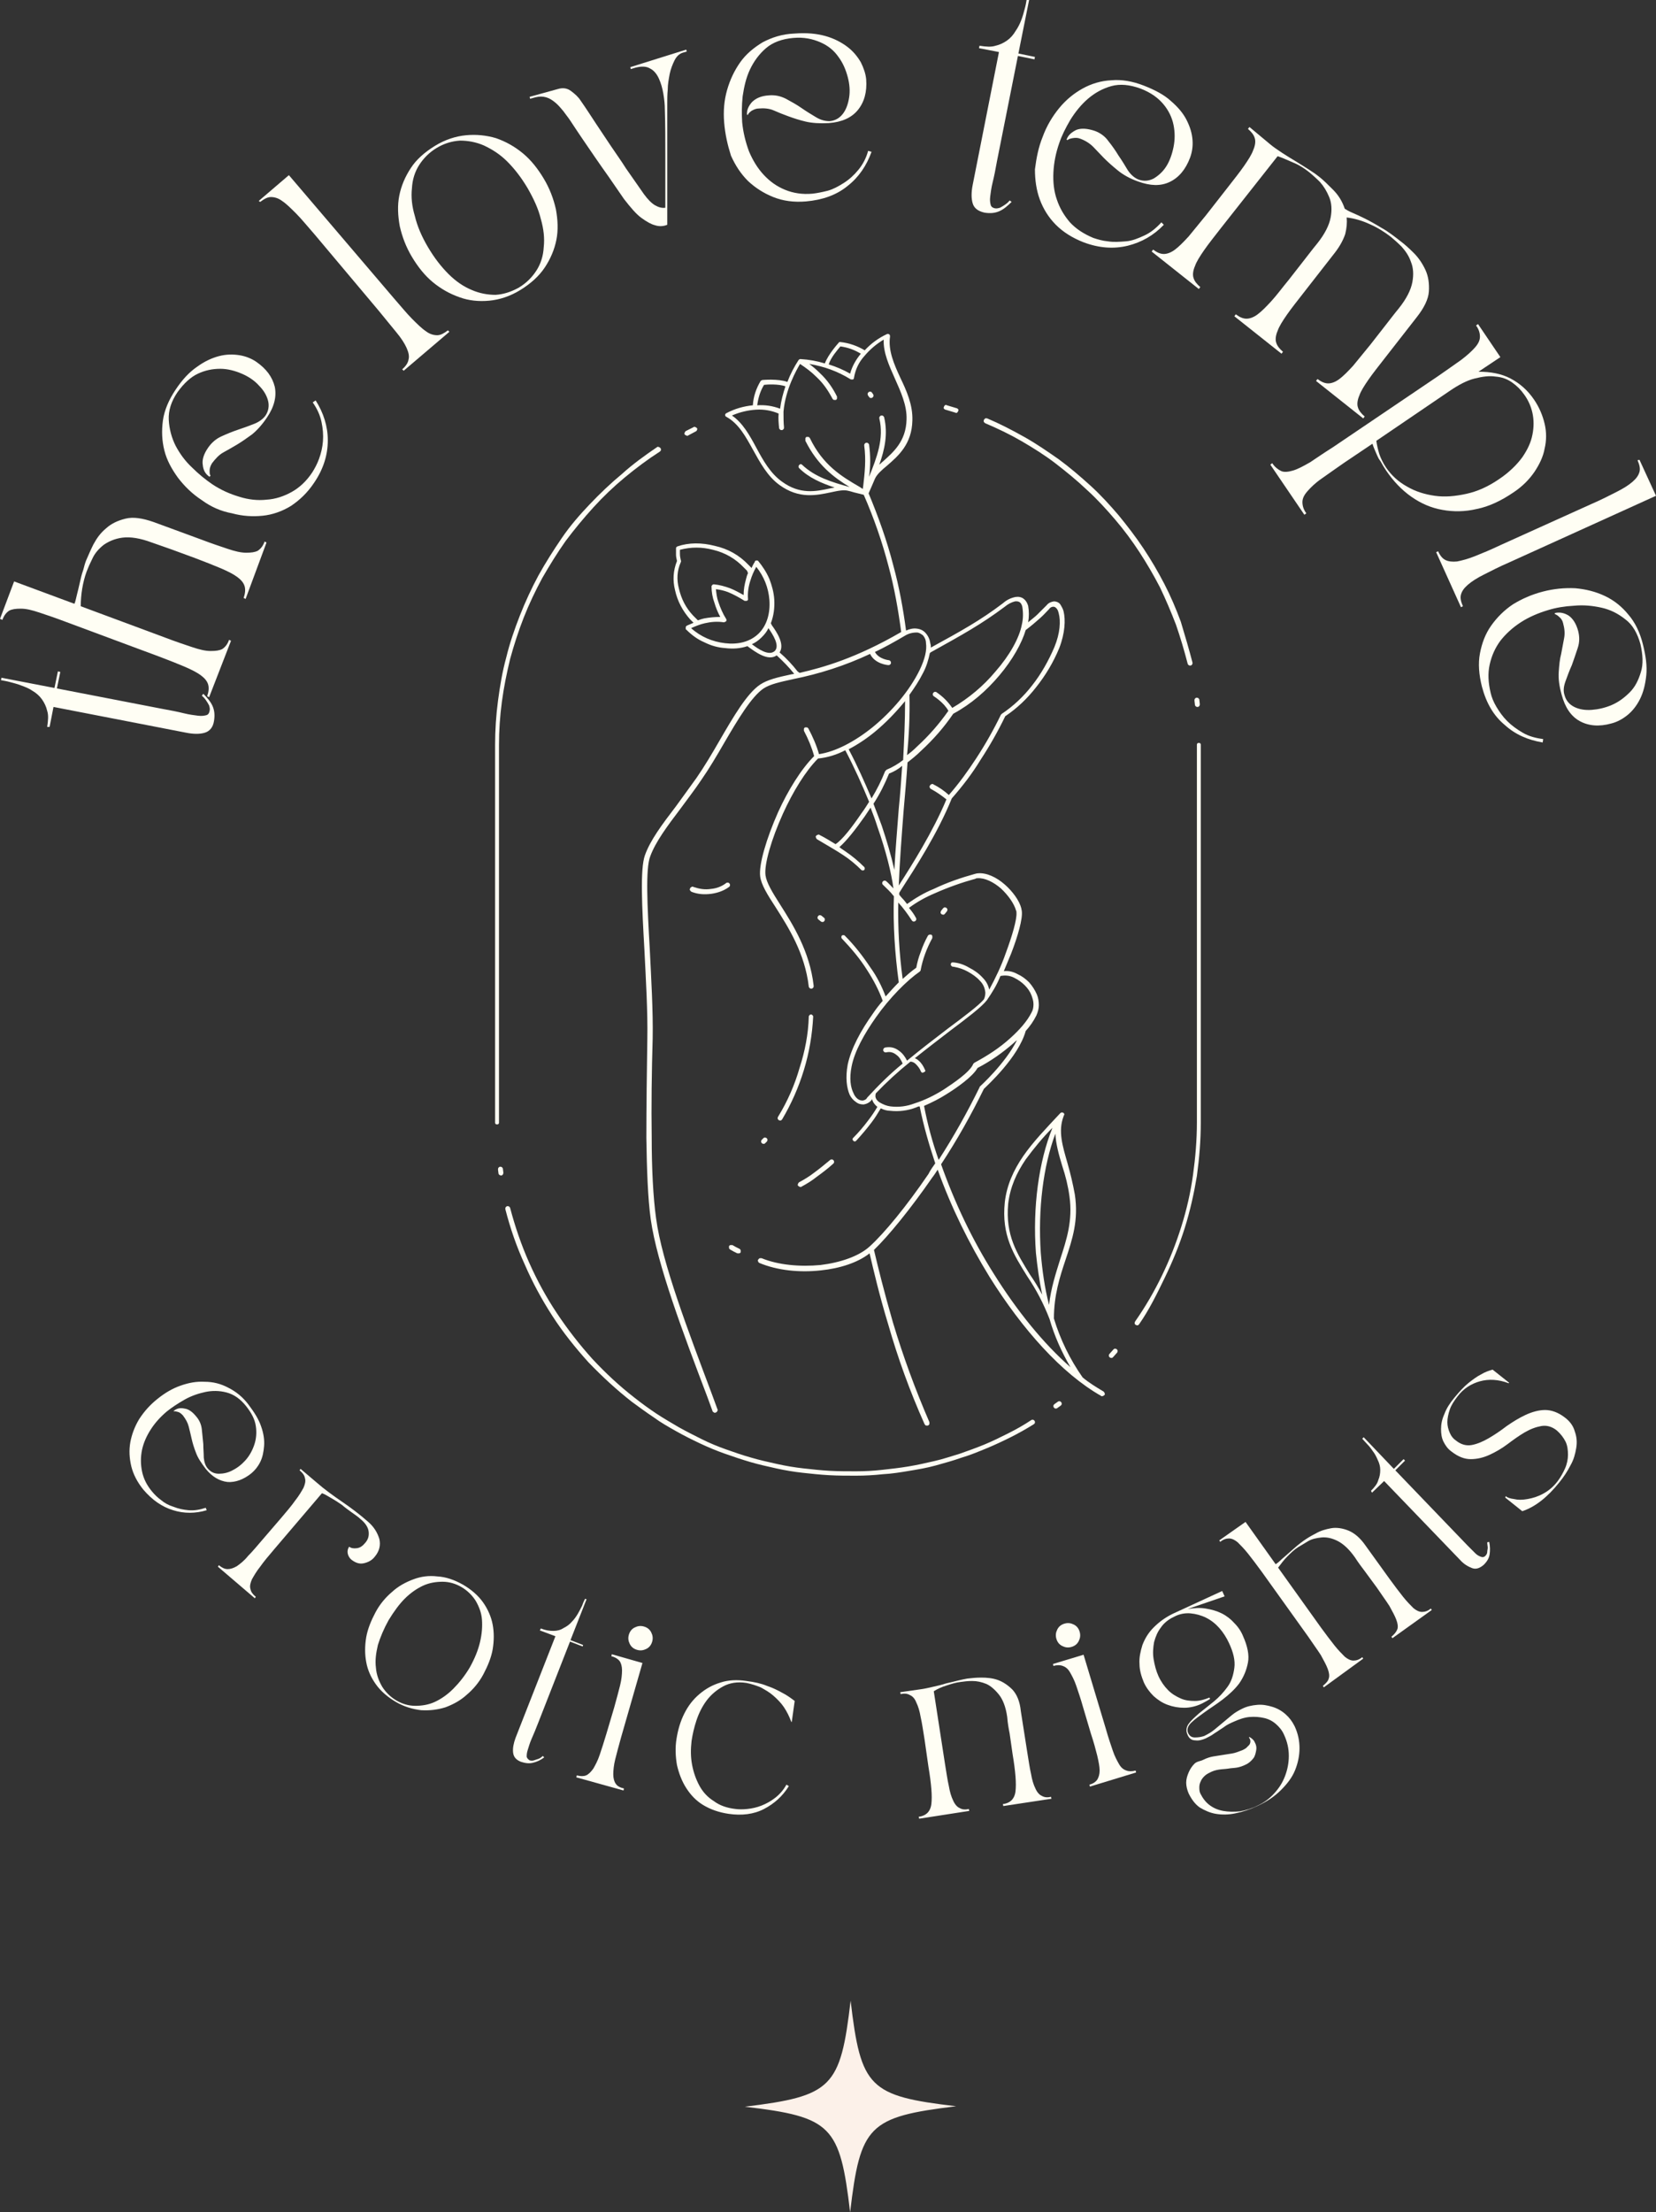
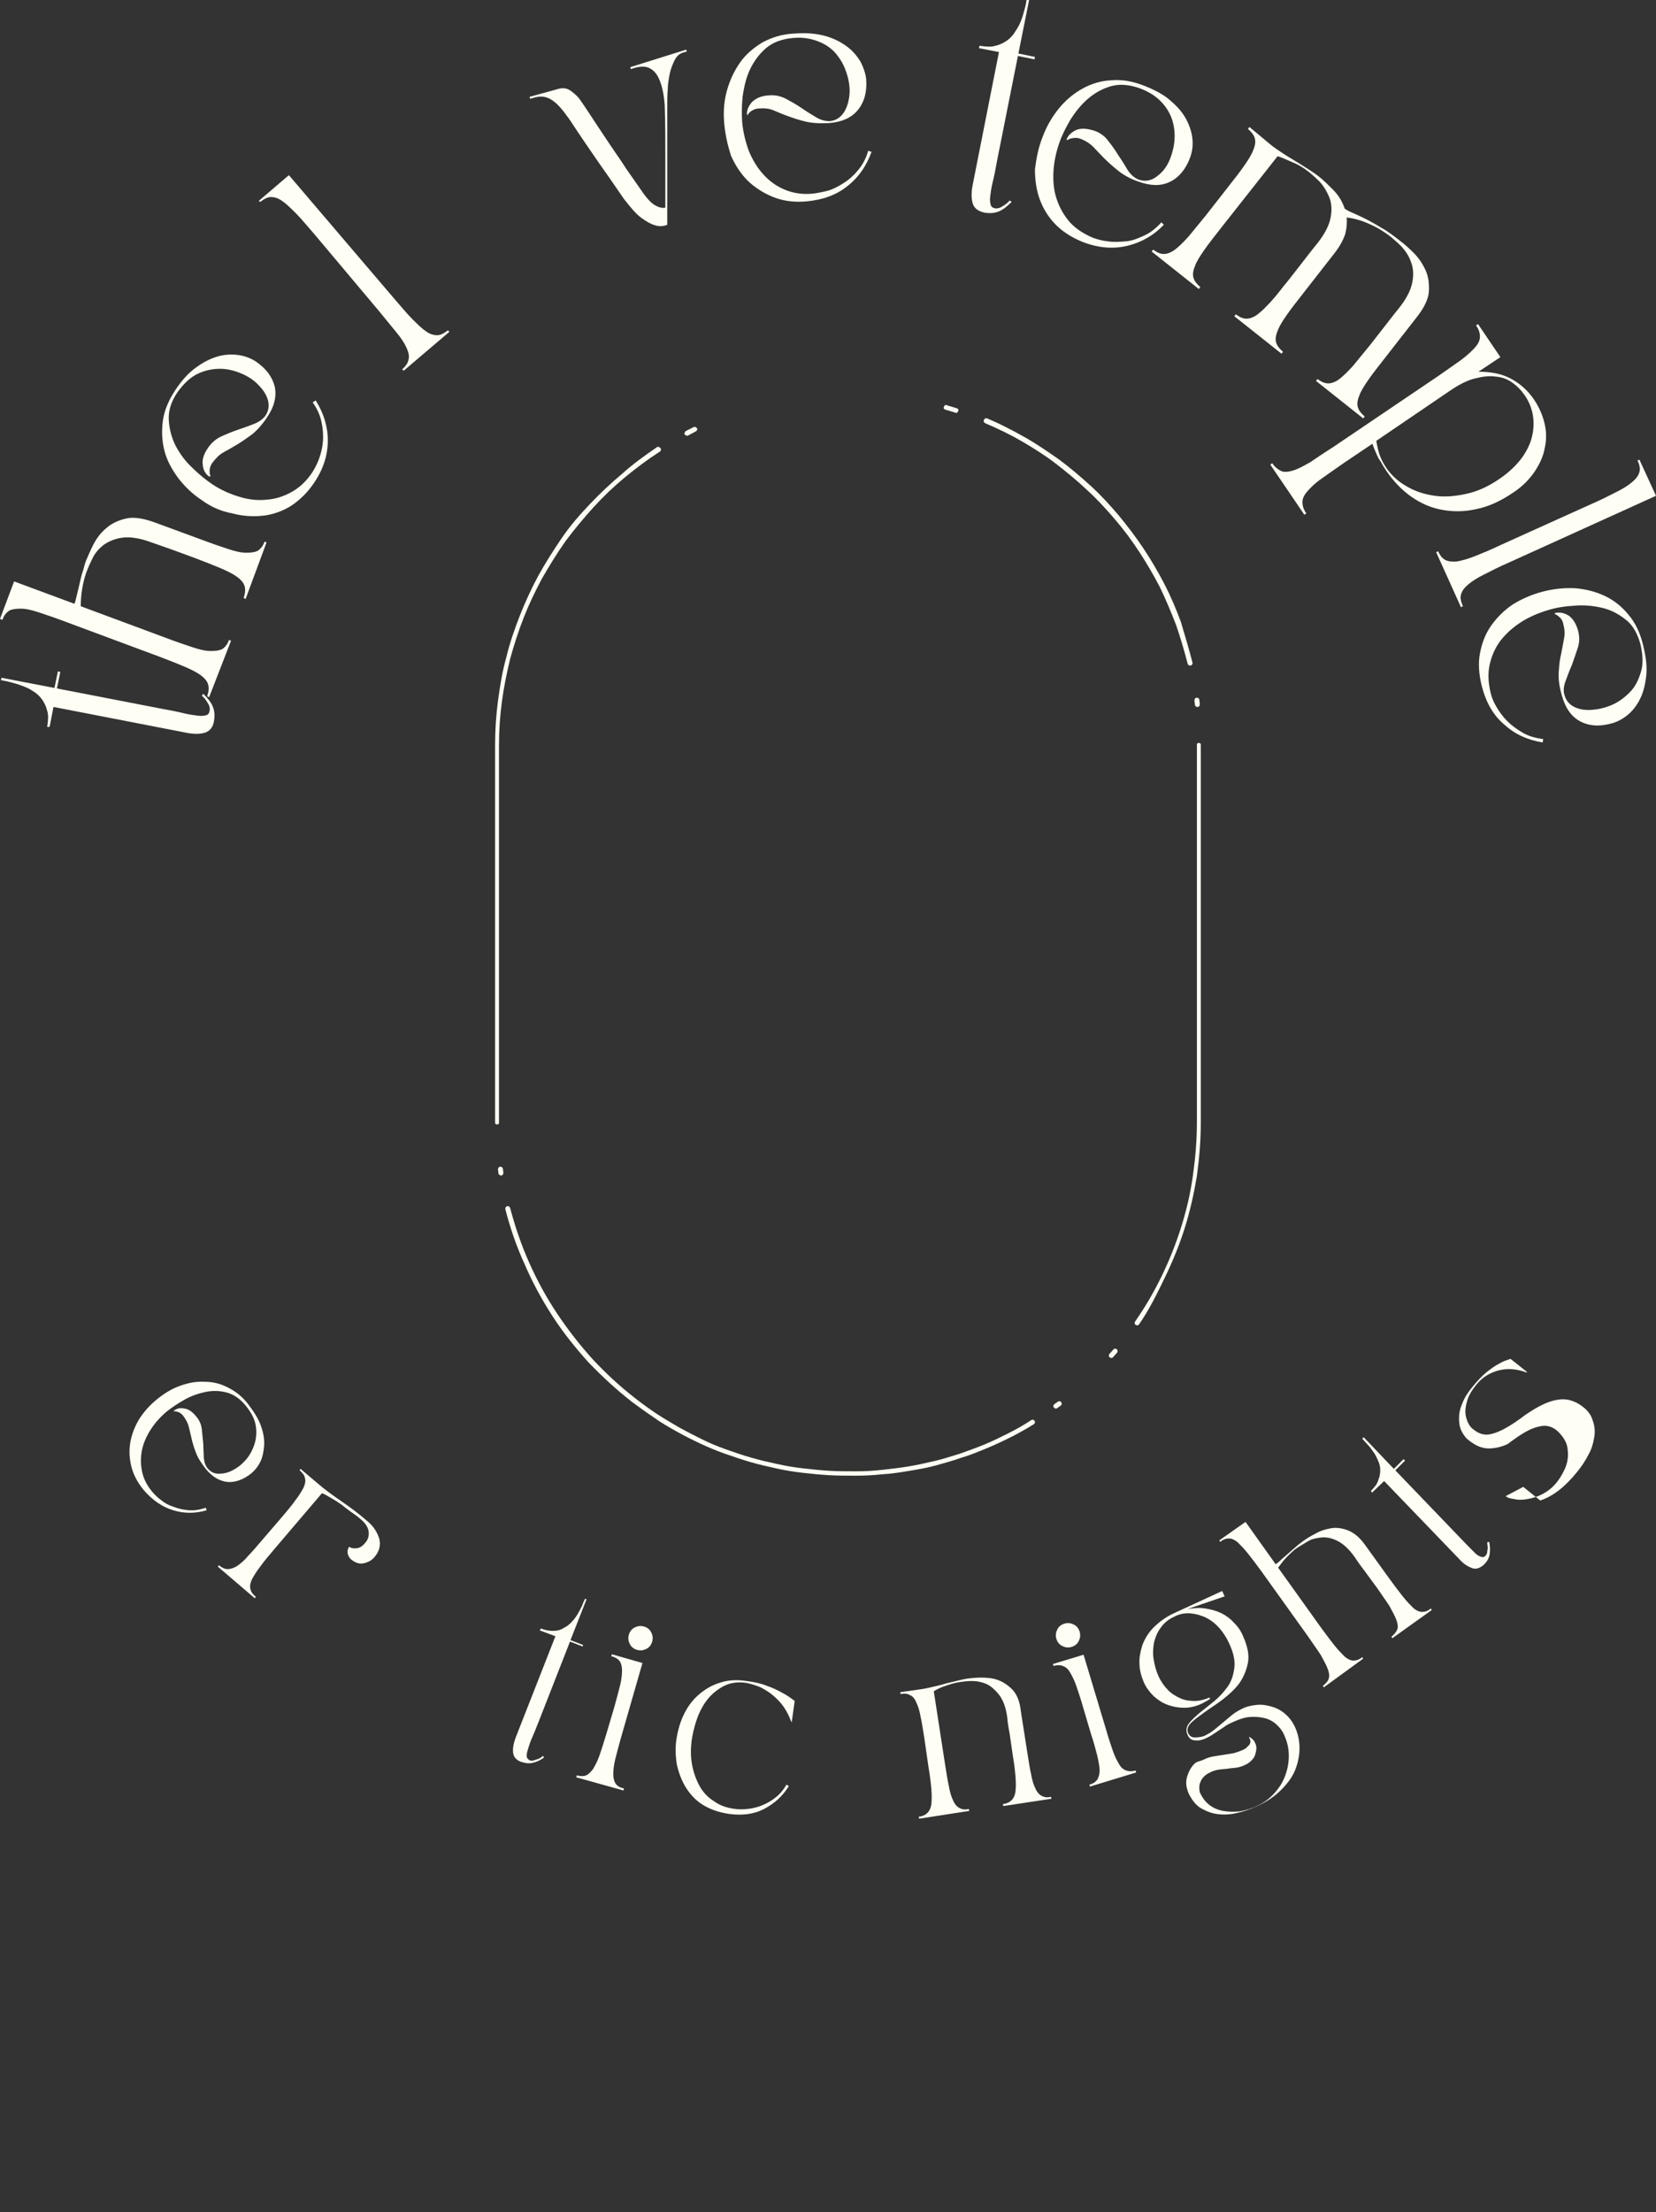
<svg xmlns="http://www.w3.org/2000/svg" xmlns:xlink="http://www.w3.org/1999/xlink" id="Capa_1" x="0px" y="0px" viewBox="0 0 340.5 454.7" style="enable-background:new 0 0 340.5 454.7;" xml:space="preserve">
  <rect x="0" y="0" width="340.5" height="454.7" fill="#333333" stroke="none" />
  <style type="text/css">	.st0{clip-path:url(#SVGID_00000071557777519242501550000010677901822141108115_);fill:#FCF1E9;}			.st1{clip-path:url(#SVGID_00000173875177659067093050000000494893007968531592_);fill-rule:evenodd;clip-rule:evenodd;fill:#FFFEF4;}	.st2{fill:#FFFEF4;}</style>
  <g>
    <g>
      <defs>
-         <rect id="SVGID_1_" x="153.1" y="411.2" width="43.5" height="43.5" />
-       </defs>
+         </defs>
      <clipPath id="SVGID_00000011020173354784634420000001192584029621741448_">
        <use xlink:href="#SVGID_1_" style="overflow:visible;" />
      </clipPath>
      <path style="clip-path:url(#SVGID_00000011020173354784634420000001192584029621741448_);fill:#FCF1E9;" d="M174.9,411.2   c-2.1,17.9-3.8,19.6-21.8,21.8c0,0,0.1,0,0.1,0l0,0l0,0c17.8,2.1,19.5,3.9,21.6,21.7c2.1-17.9,3.8-19.6,21.8-21.8   C178.7,430.8,177,429.1,174.9,411.2z" />
    </g>
    <g>
      <defs>
        <rect id="SVGID_00000047051600142726449600000015471247409601400211_" x="101.7" y="68.5" width="145.5" height="240" />
      </defs>
      <clipPath id="SVGID_00000062878682593272998270000010287764245636709777_">
        <use xlink:href="#SVGID_00000047051600142726449600000015471247409601400211_" style="overflow:visible;" />
      </clipPath>
-       <path style="clip-path:url(#SVGID_00000062878682593272998270000010287764245636709777_);fill-rule:evenodd;clip-rule:evenodd;fill:#FFFEF4;" d="   M190.2,219.9c-0.3-0.7-0.7-1.4-1.3-1.9c-0.2-0.2-0.5-0.4-0.8-0.5c2.5-2,5-3.9,7.2-5.6c3.6-2.7,6.5-4.9,7.6-6.3   c1.1-1.6,2.1-3.2,2.8-5c1-0.2,2-0.1,2.9,0.4c0.8,0.4,1.5,0.9,2.1,1.5c0.6,0.6,1.1,1.3,1.4,2.1c0.2,0.6,0.4,1.1,0.4,1.8   c0,0.6-0.1,1.2-0.4,1.7c-0.9,1.8-2.5,3.6-4.4,5.3c-2.2,2-4.7,3.6-7.3,5c-0.1,0.1-0.2,0.1-0.3,0.3c-0.7,1.7-4.2,4-6,5.2   c-1.9,1.2-3.9,2.2-6.1,2.9c-1.6,0.6-3.2,0.8-4.9,0.6c-0.8-0.1-1.5-0.4-2.2-0.8c-0.5-0.3-0.8-0.7-0.9-1.2c0-0.2,0-0.5,0.1-0.7   c2.2-2.3,4.6-4.5,7.1-6.5c0.4,0,0.8,0.2,1.1,0.5c0.4,0.4,0.8,0.9,1,1.4c0,0.1,0.1,0.2,0.2,0.3c0.1,0.1,0.2,0.1,0.4,0   c0.1,0,0.2-0.1,0.3-0.2C190.3,220.2,190.3,220.1,190.2,219.9L190.2,219.9z M152.1,256.7c0.1,0.1,0.2,0.2,0.2,0.3   c0,0.1,0,0.3,0,0.4c-0.1,0.1-0.2,0.2-0.3,0.2c-0.1,0-0.3,0-0.4,0l-0.8-0.4l-0.7-0.4c-0.1-0.1-0.2-0.2-0.2-0.3c0-0.1,0-0.3,0-0.4   c0.1-0.1,0.2-0.2,0.3-0.2c0.1,0,0.3,0,0.4,0l0.7,0.4L152.1,256.7L152.1,256.7z M164.8,243.9c-0.1,0.1-0.2,0.1-0.4,0   c-0.1,0-0.2-0.1-0.3-0.2c-0.1-0.1-0.1-0.2,0-0.4c0-0.1,0.1-0.2,0.2-0.3c1.1-0.6,2.1-1.2,3-1.9c1.1-0.8,2.2-1.7,3.4-2.7   c0.1-0.1,0.2-0.1,0.4-0.1c0.1,0,0.2,0.1,0.3,0.2c0.1,0.1,0.1,0.2,0.1,0.4c0,0.1-0.1,0.2-0.2,0.3c-1.1,1-2.3,1.9-3.4,2.7   C166.9,242.7,165.9,243.3,164.8,243.9L164.8,243.9z M157.4,234.9c-0.1,0.1-0.2,0.2-0.3,0.2c-0.1,0-0.3,0-0.4-0.1   c-0.1-0.1-0.2-0.2-0.2-0.3c0-0.1,0-0.3,0.1-0.4l0.3-0.3c0.1-0.1,0.2-0.2,0.3-0.2c0.1,0,0.3,0,0.4,0.1c0.1,0.1,0.2,0.2,0.2,0.3   c0,0.1,0,0.3-0.1,0.4L157.4,234.9z M142.2,183.3c-0.1-0.1-0.2-0.1-0.3-0.3c-0.1-0.1-0.1-0.2,0-0.4c0-0.1,0.1-0.2,0.3-0.3   c0.1-0.1,0.2-0.1,0.4,0c1.2,0.4,2.3,0.6,3.6,0.4c1.1-0.1,2.2-0.5,3.1-1.2c0.1-0.1,0.2-0.1,0.4-0.1c0.1,0,0.2,0.1,0.3,0.2   c0.1,0.1,0.1,0.2,0.1,0.4c0,0.1-0.1,0.2-0.2,0.3c-1.1,0.8-2.3,1.2-3.6,1.4C144.8,183.9,143.5,183.8,142.2,183.3z M168.3,189   c-0.1-0.1-0.2-0.2-0.2-0.3c0-0.1,0-0.3,0.1-0.4c0.1-0.1,0.2-0.2,0.3-0.2c0.1,0,0.3,0,0.4,0.1l0.5,0.4c0.1,0.1,0.2,0.2,0.2,0.3   c0,0.1,0,0.3-0.1,0.4c-0.1,0.1-0.2,0.2-0.3,0.2c-0.1,0-0.3,0-0.4-0.1L168.3,189z M166.3,208.9c0-0.1,0.1-0.2,0.2-0.3   c0.1-0.1,0.2-0.1,0.3-0.1c0.1,0,0.2,0.1,0.3,0.2c0.1,0.1,0.1,0.2,0.1,0.3c-0.2,3.7-0.8,7.3-1.9,10.9l0,0c-1.1,3.6-2.6,7-4.5,10.2   c-0.1,0.1-0.2,0.2-0.3,0.2c-0.1,0-0.3,0-0.4-0.1c-0.1-0.1-0.2-0.2-0.2-0.3c0-0.1,0-0.3,0.1-0.4c1.9-3.1,3.4-6.5,4.4-10l0,0   C165.5,216.1,166.2,212.6,166.3,208.9L166.3,208.9z M217,233c0.1,2.1,0.7,4.3,1.4,6.6c0.7,2.1,1.2,4.1,1.5,6.3   c0.7,5-0.6,8.9-1.9,12.9c-0.9,2.9-1.9,5.9-2.3,9.4c-0.9-3.5-1.4-7.1-1.7-10.7C213.4,248.5,214.5,239.7,217,233z M214.3,266.1   c-0.8-1.5-1.6-2.8-2.5-4.1c-2.7-4.4-5.1-8.1-4.5-14.6c0.4-3.4,1.7-6.3,3.6-9.1c1.7-2.3,3.5-4.5,5.5-6.5   c-2.8,6.9-4.1,16.3-3.4,25.7C213.3,260.4,213.7,263.3,214.3,266.1L214.3,266.1z M190,227.3c1.6-0.7,3.2-1.5,4.6-2.4   c2.1-1.3,5.4-3.6,6.4-5.4c2.7-1.4,5.1-3.1,7.4-5.1c0.2-0.2,0.4-0.4,0.7-0.6c-2.4,4.8-7.6,9.5-7.6,9.5c0,0-0.1,0.1-0.1,0.2   c-2.5,5.1-5.3,10.1-8.4,14.9C191.7,234.7,190.7,231,190,227.3L190,227.3z M184.7,185.5c-0.1,5.3,0.2,10.5,0.9,15.7   c0.9-0.8,1.8-1.6,2.8-2.3c0.2-1.1,0.5-2.2,0.9-3.2c0.4-1.2,0.9-2.3,1.5-3.4c0.1-0.1,0.2-0.2,0.3-0.2c0.1,0,0.2,0,0.4,0   c0.1,0.1,0.2,0.2,0.2,0.3c0,0.1,0,0.2,0,0.4c-0.6,1.1-1.1,2.2-1.5,3.3c-0.4,1.1-0.7,2.2-0.9,3.3c0,0.1-0.1,0.2-0.2,0.3   c-2.6,1.8-6.2,5.4-9,9.4c-2.4,3.4-4.4,7-5,10.1c-0.5,2.5-0.2,4.3,0.4,5.5c0.2,0.5,0.5,0.9,0.9,1.2c0.3,0.2,0.6,0.3,1,0.3   c0.4-0.1,0.7-0.2,0.9-0.6c2.3-2.5,4.7-4.9,7.3-7c-0.3-0.7-0.7-1.4-1.3-1.8c-0.6-0.5-1.3-0.7-2.1-0.5c-0.1,0-0.3,0-0.4-0.1   c-0.1-0.1-0.2-0.2-0.2-0.3c0-0.1,0-0.3,0.1-0.4c0.1-0.1,0.2-0.2,0.3-0.2c1.1-0.2,2,0,2.9,0.7c0.7,0.5,1.2,1.2,1.6,2   c2.9-2.4,5.8-4.6,8.4-6.6c3.5-2.6,6.4-4.8,7.4-6c0.2-0.4,0.3-0.9,0.3-1.4c-0.1-0.9-0.4-1.7-1.1-2.4c-0.7-0.8-1.6-1.4-2.5-1.9   c-0.9-0.5-1.8-0.8-2.9-1c-0.1,0-0.3,0-0.4-0.1c-0.1-0.1-0.2-0.2-0.2-0.3c0-0.1,0-0.3,0.1-0.4c0.1-0.1,0.2-0.1,0.4-0.1   c1.2,0.1,2.3,0.5,3.3,1.1c1,0.5,2,1.2,2.8,2.1c0.7,0.7,1.1,1.5,1.3,2.4c1.3-2.4,2.5-4.9,3.4-7.5c1.3-3.5,2.3-6.9,2.2-8.3   c0-0.2,0-0.3-0.1-0.5c-0.4-1.4-1.6-3.1-3.1-4.5c-1.5-1.3-3.3-2.2-4.8-2.1c-0.1,0-0.3,0-0.4,0.1c-2.9,0.8-5.7,1.8-8.4,3   c-1.9,0.8-3.7,1.8-5.3,3c0.6,0.7,1.1,1.4,1.4,2c0.1,0.1,0.1,0.2,0.1,0.4c0,0.1-0.1,0.2-0.2,0.3c-0.1,0.1-0.2,0.1-0.4,0.1   c-0.1,0-0.2-0.1-0.3-0.2C186.6,187.8,185.7,186.6,184.7,185.5L184.7,185.5z M186.6,156.7c0.9-0.7,1.9-1.5,2.8-2.4   c2.5-2.3,4.7-4.8,6.6-7.6c3.7-2,6.8-4.7,9.5-7.9c2.7-3.2,4.6-6.6,5.4-9.3c1.2-0.9,2.1-1.7,2.9-2.4c0.8-0.7,1.4-1.4,1.9-1.9   c0.2-0.3,0.5-0.5,0.9-0.5c0.2,0,0.4,0.1,0.6,0.3l0,0c0.3,0.3,0.4,0.7,0.5,1.1c0.4,1.5,0.3,4-0.9,6.9c-1.2,2.8-2.7,5.5-4.6,7.9   c-1.7,2.2-3.8,4.2-6.2,5.8c-0.1,0.1-0.1,0.1-0.2,0.2c-1.5,3.1-3.2,6.1-5.1,9c-1.7,2.6-3.5,5.1-5.6,7.5c-1-0.9-2-1.6-3.2-2.2   c-0.1-0.1-0.2-0.1-0.4,0c-0.1,0-0.2,0.1-0.3,0.3c-0.1,0.1-0.1,0.2,0,0.4c0,0.1,0.1,0.2,0.3,0.3c1.1,0.6,2.1,1.3,3.1,2.1   c-2.8,6.7-7.1,13.5-9.8,17.7c0.2-5.1,0.6-10.2,1-15.4C186.1,163.1,186.4,159.9,186.6,156.7L186.6,156.7z M187,142.8   c1-1.4,2-2.9,2.8-4.5c0.7-1.3,1.1-2.7,1.4-4.1l0.3-0.2c6.3-3.5,10.3-5.7,15.1-9.3c0.6-0.5,1.3-0.9,2.1-1.1   c0.9-0.1,1.3,0.3,1.5,1.1c0.2,1.2,0.2,2.5-0.1,3.7c-0.5,2.7-2.5,6.3-5.4,9.6c-2.5,3-5.5,5.5-8.9,7.5c-0.9-1.3-1.9-2.3-3.2-3.2   c-0.1-0.1-0.2-0.1-0.4-0.1c-0.1,0-0.2,0.1-0.3,0.2c-0.1,0.1-0.1,0.2-0.1,0.4c0,0.1,0.1,0.2,0.2,0.3c0,0,2.1,1.3,3,3   c-1.9,2.7-4,5.1-6.4,7.3c-0.7,0.7-1.4,1.3-2.1,1.8C186.9,151.3,187.1,147.1,187,142.8L187,142.8z M179.6,165.2   c1.3-2,2.3-4,3.2-6.2c1-0.4,1.9-0.9,2.7-1.6c-0.2,3-0.4,5.9-0.7,8.8c-0.3,4.2-0.7,8.4-0.9,12.6c-0.7-3.1-1.6-6.1-2.6-9.1   C180.8,168.3,180.2,166.8,179.6,165.2L179.6,165.2z M174.5,154c1.9-1,3.7-2.2,5.4-3.6c2.3-1.9,4.3-4,6.2-6.3   c0,4.1-0.2,8.1-0.4,12.1c-1,0.8-2.2,1.5-3.4,2c-0.1,0.1-0.2,0.2-0.3,0.3c-0.8,2-1.7,3.8-2.8,5.6   C177.8,160.8,176.3,157.4,174.5,154L174.5,154z M179.5,81c0.1,0.1,0.1,0.2,0.1,0.4c0,0.1-0.1,0.2-0.2,0.3   c-0.1,0.1-0.2,0.1-0.4,0.1c-0.1,0-0.2-0.1-0.3-0.2l-0.2-0.3c-0.1-0.1-0.1-0.2-0.1-0.4c0-0.1,0.1-0.2,0.2-0.3   c0.1-0.1,0.2-0.1,0.4-0.1c0.1,0,0.2,0.1,0.3,0.2L179.5,81z M155.7,83.3c0.2-1.5,0.6-2.9,1.4-4.2c0.7-0.1,3-0.2,4.4,0.3   c-0.5,1.5-0.9,3-1.1,4.6C158.8,83.4,157.3,83.2,155.7,83.3z M177,72.7c-1,1.2-1.8,2.6-2.2,4.1c-1.4-0.8-2.8-1.4-4.4-1.9   c0.4-1.4,1.9-3.1,2.4-3.7C174.3,71.4,175.7,71.9,177,72.7z M165.6,90.6c2.5,5,5.8,7.5,9.1,9.5c-3.7-1-7.2-2.1-9.8-4.6   c-0.1-0.1-0.2-0.1-0.3-0.1c-0.1,0-0.2,0.1-0.3,0.2s-0.1,0.2-0.1,0.3c0,0.1,0,0.2,0.1,0.3c2,2,4.6,3.1,7.3,4   c-0.3,0.1-0.7,0.1-1,0.2c-2.8,0.6-6.1,1.3-9.8-1.4c-2.4-1.7-3.9-4.4-5.3-7c-1.4-2.6-2.8-5.1-5-6.6c1.6-0.7,3.3-1.1,5-1.2   c1.6-0.1,3.2,0.2,4.6,0.8c-0.1,1,0,2,0.1,3c0,0.1,0.1,0.2,0.2,0.3c0.1,0.1,0.2,0.1,0.4,0.1c0.1,0,0.2-0.1,0.3-0.2   c0.1-0.1,0.1-0.2,0.1-0.4c-0.1-1-0.1-2-0.1-3c0-0.1,0-0.1,0-0.2c0.4-4.6,2.7-8.6,3.4-9.8c1.2,0.8,2.3,1.6,3.4,2.7   c1.4,1.3,2.4,2.8,3.3,4.5c0.1,0.1,0.2,0.2,0.3,0.2c0.1,0,0.2,0,0.4,0c0.1-0.1,0.2-0.2,0.2-0.3c0-0.1,0-0.2,0-0.4   c-0.9-1.8-2-3.4-3.5-4.8c-0.7-0.7-1.4-1.3-2.2-1.9c3,0.5,5.8,1.5,8.4,3.1c0.1,0.1,0.3,0.1,0.5,0.1s0.3-0.2,0.3-0.4   c0.3-1.7,1-3.2,2.2-4.5c1.1-1.3,2.4-2.4,3.9-3.3c-0.1,2.7,1.1,5.3,2.3,8c1.2,2.7,2.5,5.5,2.4,8.4c-0.1,4.5-2.7,6.7-4.8,8.6   c-0.3,0.2-0.5,0.5-0.8,0.7c1.1-3.1,1.8-6.3,1-9.7c0-0.1-0.1-0.2-0.2-0.3c-0.1-0.1-0.2-0.1-0.4-0.1c-0.1,0-0.2,0.1-0.3,0.2   c-0.1,0.1-0.1,0.2-0.1,0.4c1,4.1-0.5,8-2.1,12l0,0c0.3-2.2,0.3-4.4,0-6.6c0-0.1-0.1-0.2-0.2-0.3c-0.1-0.1-0.2-0.1-0.4-0.1   c-0.1,0-0.2,0.1-0.3,0.2c-0.1,0.1-0.1,0.2-0.1,0.4c0.4,2.9,0.1,5.6-0.2,8.2l-0.1,0.7l-0.6-0.4c-3.8-2.2-7.6-4.5-10.3-10.1   c-0.1-0.1-0.2-0.2-0.3-0.2c-0.1,0-0.3,0-0.4,0c-0.1,0.1-0.2,0.2-0.2,0.3C165.6,90.3,165.6,90.4,165.6,90.6L165.6,90.6z    M153.8,123.1c-0.1-1.3,0.1-2.6,0.5-3.8c0.3-1,0.7-1.9,1.2-2.8c1.6,2,2.5,4.3,2.7,6.8c0.2,2.7-0.5,5.3-2.3,7l0,0   c-1.8,1.7-4.3,2.2-6.8,1.9c-2.6-0.3-5-1.3-7-3.1c0.9-0.4,1.9-0.8,2.8-1c1.3-0.3,2.6-0.4,3.9-0.2c0.2,0,0.3-0.1,0.5-0.2   c0.1-0.2,0.1-0.3,0-0.5c-0.7-1.1-1.2-2.3-1.6-3.5c-0.3-0.8-0.4-1.7-0.5-2.6c0.9,0.1,1.7,0.3,2.5,0.6l0,0c1.2,0.5,2.3,1.1,3.4,1.8   l0.1,0c0.1,0,0.2,0,0.3,0c0.1,0,0.2-0.1,0.3-0.2l0-0.1C153.8,123.3,153.8,123.2,153.8,123.1L153.8,123.1z M153.8,117.8   c-0.2,0.4-0.3,0.8-0.4,1.2c-0.3,1.1-0.5,2.1-0.5,3.3c-0.9-0.5-1.8-1-2.8-1.4l0,0c-1.1-0.4-2.2-0.7-3.3-0.8c-0.1,0-0.2,0-0.3,0.1   c-0.1,0.1-0.2,0.2-0.2,0.3v0c0,1.2,0.2,2.3,0.6,3.4c0.3,1,0.7,2,1.2,2.9c-1.1,0-2.2,0.1-3.3,0.3c-0.4,0.1-0.8,0.2-1.3,0.4   c-0.1-0.1-0.2-0.2-0.4-0.4l-0.6-0.6c-1.5-1.6-2.4-3.4-2.9-5.5c-0.5-1.9-0.4-3.7,0.4-5.5c0-0.1,0.1-0.2,0-0.3   c-0.1-0.4-0.2-0.9-0.2-1.4c0-0.3,0-0.6,0-0.8c2.3-0.6,4.5-0.6,6.8,0c2.5,0.6,4.6,1.8,6.4,3.7l0.6,0.6L153.8,117.8L153.8,117.8z    M154.6,132.4c0.7-0.3,1.4-0.8,2-1.4l0,0c0.6-0.6,1.1-1.2,1.4-1.9c0.9,1.3,2.4,3.6,1.3,4.7C158.1,134.9,155.9,133.4,154.6,132.4   L154.6,132.4z M158.5,128.1c0.6-1.6,0.8-3.2,0.7-4.9c-0.1-1.5-0.5-2.9-1-4.2c-0.6-1.4-1.4-2.6-2.3-3.7l0,0   c-0.1-0.1-0.1-0.1-0.2-0.1c-0.1,0-0.2,0-0.2,0c-0.1,0-0.1,0-0.2,0.1c-0.1,0-0.1,0.1-0.1,0.2c-0.3,0.4-0.5,0.9-0.7,1.3l0-0.1   c-0.2-0.2-0.4-0.4-0.6-0.6c-1.9-2-4.2-3.3-6.9-3.9c-2.7-0.7-5.4-0.7-7.7,0.1c-0.2,0.1-0.3,0.2-0.3,0.4c0,0.4,0,0.9,0,1.3   c0,0.4,0.1,0.9,0.2,1.3c-0.8,2-0.9,4-0.4,6c0.5,2.3,1.6,4.3,3.1,6l0.6,0.6l0.1,0.1c-0.5,0.2-0.9,0.4-1.4,0.6   c-0.1,0.1-0.2,0.2-0.2,0.3c0,0.1,0,0.3,0,0.4c0,0,0,0.1,0.1,0.1c1.1,1.1,2.3,2,3.7,2.6c1.4,0.7,2.8,1.1,4.3,1.2   c1.6,0.2,3.1,0.1,4.6-0.4l0.1,0.1c1.4,1,4.1,3.1,5.9,1.8c1.3,1.2,2.5,2.4,3.6,3.8l-0.6,0.1c-2.8,0.6-4.9,1.1-6.4,2.1   c-2.7,1.8-5.5,6.6-8.4,11.6c-1.5,2.6-3.1,5.3-4.7,7.6c-1.5,2.1-2.9,4-4.2,5.8c-2.9,3.8-5.3,7-6.4,10.1c-1,2.8-0.6,10.6-0.1,19.4   c0.3,6.1,0.7,12.7,0.6,18.3c-0.1,6.8-0.2,13.9-0.2,20.4c0.1,6.5,0.3,12.4,0.9,16.7c1.3,9.2,6.7,23.5,11.6,36.4l1.1,3   c0,0.1,0.1,0.2,0.3,0.3c0.1,0.1,0.2,0.1,0.4,0c0.1,0,0.2-0.1,0.3-0.3s0.1-0.2,0-0.4l-1.1-3c-4.8-12.8-10.3-27.1-11.5-36.2   c-0.6-4.3-0.9-10.2-0.9-16.6c-0.1-6.5,0-13.6,0.2-20.4c0.1-5.6-0.3-12.2-0.6-18.4c-0.5-8.7-0.9-16.5,0.1-19c1.1-3,3.5-6.2,6.3-9.9   c1.3-1.8,2.8-3.7,4.2-5.8c1.6-2.3,3.2-5,4.7-7.6c2.8-4.8,5.6-9.5,8.1-11.2c1.4-0.9,3.3-1.3,6-1.9c5.5-1.1,10.8-2.8,15.9-5.2   c1,2.1,3.7,2.3,3.7,2.3c0.1,0,0.3,0,0.4-0.1c0.1-0.1,0.2-0.2,0.2-0.3c0-0.1,0-0.3-0.1-0.4s-0.2-0.2-0.3-0.2c0,0-2.1-0.2-2.9-1.7   c1.9-0.9,3.9-2,6.1-3.3c0.8-0.5,1.6-0.7,2.5-0.7c0.5,0,0.9,0.3,1.3,0.6l0,0c0.4,0.5,0.6,1,0.6,1.6c0.2,1.4-0.2,3.2-1.3,5.5   c-2.1,4.3-5.7,8.5-9.6,11.7c-3.7,3-7.7,5.1-11.1,5.6c-0.5-1.8-1.3-3.6-2.2-5.3c-0.1-0.1-0.2-0.2-0.3-0.2c-0.1,0-0.3,0-0.4,0   c-0.1,0.1-0.2,0.2-0.2,0.3s0,0.2,0,0.4c0.9,1.7,1.6,3.4,2.1,5.2c-2.7,2.7-5.4,7.1-7.4,11.5c-2.4,5.4-4,10.8-3.7,13.2   c0.2,1.7,1.5,3.8,3.2,6.4c2.6,4.1,6,9.4,6.8,16.3c0,0.1,0.1,0.2,0.2,0.3c0.1,0.1,0.2,0.1,0.4,0.1c0.1,0,0.2-0.1,0.3-0.2   c0.1-0.1,0.1-0.2,0.1-0.4c-0.8-7.1-4.3-12.6-6.9-16.7c-1.6-2.5-2.8-4.5-3-6c-0.3-2.2,1.2-7.4,3.6-12.7c2-4.4,4.6-8.7,7.2-11.3   c2-0.2,3.9-0.8,5.6-1.7c1.9,3.6,3.5,7.2,4.9,10.6c-0.5,0.8-1,1.6-1.6,2.4c-1.9,2.8-3.9,5.4-5.3,6.3c-1-0.6-2.1-1.3-3.3-1.9   c-0.1-0.1-0.2-0.1-0.4,0c-0.1,0-0.2,0.1-0.3,0.2c-0.1,0.1-0.1,0.2,0,0.4c0,0.1,0.1,0.2,0.2,0.3c2,1.2,3.8,2.2,5.3,3.2   c1.4,0.9,2.7,2,3.8,3.1c0.1,0.1,0.2,0.1,0.3,0.1c0.1,0,0.2,0,0.3-0.1c0.1-0.1,0.1-0.2,0.1-0.3c0-0.1,0-0.2-0.1-0.3   c-1.2-1.2-2.5-2.3-4-3.3c-0.4-0.3-0.8-0.5-1.1-0.8c1.4-1.2,3.3-3.6,5.2-6.3c0.4-0.6,0.8-1.2,1.2-1.8c0.5,1.3,1,2.6,1.4,3.9   c1.8,5.1,2.9,9.6,3.3,12.7c-0.5-0.5-1-1.1-1.5-1.5c-0.1-0.1-0.2-0.1-0.4-0.1c-0.1,0-0.2,0.1-0.3,0.2c-0.1,0.1-0.1,0.2-0.1,0.4   c0,0.1,0.1,0.2,0.2,0.3c0.7,0.7,1.5,1.4,2.1,2.2l0,0l0,0l0,0l0,0l0.1,0.1c-0.2,5.9,0.2,11.8,1,17.7c-0.9,0.9-1.8,1.9-2.7,2.9   c-0.8-2.1-1.8-4.1-3.1-5.9c-1.6-2.4-3.3-4.6-5.3-6.6c-0.1-0.1-0.2-0.1-0.3-0.1c-0.1,0-0.2,0-0.3,0.1c-0.1,0.1-0.1,0.2-0.1,0.3   c0,0.1,0,0.2,0.1,0.3c1.9,2,3.7,4.1,5.2,6.5c1.3,2,2.4,4.1,3.2,6.3c-0.7,0.8-1.4,1.7-2,2.6c-2.5,3.5-4.5,7.2-5.2,10.5   c-0.5,2.7-0.2,4.8,0.4,6.2c0.3,0.6,0.7,1.1,1.3,1.5c0.5,0.4,1,0.5,1.6,0.5c0.6-0.1,1.2-0.4,1.6-0.9l0.1-0.2   c0.2,0.7,0.6,1.2,1.1,1.6c-0.6,1-1.2,1.9-1.9,2.8c-0.9,1.2-1.9,2.4-3.1,3.6c-0.1,0.1-0.1,0.2-0.1,0.3s0.1,0.2,0.2,0.3   c0.1,0.1,0.2,0.1,0.3,0.1c0.1,0,0.2-0.1,0.3-0.2c1.1-1.2,2.2-2.5,3.1-3.7c0.7-0.9,1.3-1.9,1.9-2.9c0.6,0.3,1.3,0.5,1.9,0.5   c1.8,0.2,3.6,0,5.4-0.7c0.2-0.1,0.4-0.2,0.7-0.2c0.8,4,1.9,7.8,3.2,11.7c-0.5,0.7-1,1.4-1.4,2.2c-4.5,6.6-9.1,12.2-12.1,14.9   c-2.2,2-6,3.3-10.1,3.8c-4.2,0.4-8.7,0-12.1-1.4c-0.1,0-0.2,0-0.4,0c-0.1,0.1-0.2,0.1-0.3,0.3c-0.1,0.1-0.1,0.2,0,0.4   c0,0.1,0.1,0.2,0.3,0.3c3.6,1.5,8.2,2,12.6,1.5c3.9-0.4,7.6-1.6,10-3.5c0.8,3.4,2,8.6,3.8,14.5c2,7,4.5,13.9,7.5,20.6   c0.1,0.1,0.1,0.2,0.3,0.3c0.1,0,0.2,0,0.4,0c0.1-0.1,0.2-0.1,0.3-0.3c0-0.1,0-0.2,0-0.4c-2.9-6.7-5.4-13.5-7.5-20.5   c-1.8-6.2-3.1-11.5-3.9-14.9c3-2.9,7.5-8.4,12-14.9c0.4-0.5,0.7-1,1.1-1.6c2.8,7.8,6.4,15.1,10.7,22.1   c6.7,10.7,14.8,19.8,22.9,24.4c0.1,0.1,0.2,0.1,0.4,0c0.1,0,0.2-0.1,0.3-0.2c0.1-0.1,0.1-0.2,0-0.4c0-0.1-0.1-0.2-0.2-0.3   c-1.5-0.9-3-1.8-4.3-2.9c-2.6-3.7-4.6-7.8-5.9-12.1c0-4.8,1.2-8.5,2.4-12.1c1.4-4.2,2.7-8.1,1.9-13.4c-0.4-2.2-0.9-4.3-1.5-6.4   c-1-3.5-2-6.6-0.8-9.7c0-0.1,0-0.1,0.1-0.2c0.1-0.2,0-0.4-0.2-0.5c-0.2-0.1-0.4-0.1-0.6,0.1c-2.9,3.1-5.6,5.9-7.6,8.8   c-2,2.9-3.4,6-3.8,9.5c-0.7,6.8,1.8,10.7,4.6,15.2c1.9,2.8,3.4,5.7,4.6,8.8c1,3.5,2.5,6.8,4.3,9.9c-5.6-4.9-11-11.6-15.7-19.1   c-4.5-7.1-8.1-14.7-10.9-22.6c3.3-5,6.2-10.2,8.8-15.5c0.7-0.7,7.1-6.5,8.6-11.9c0.9-1,1.6-2,2.2-3.2c0.3-0.7,0.5-1.4,0.5-2.1   c0-0.7-0.1-1.5-0.4-2.2c-0.4-0.9-0.9-1.7-1.6-2.5c-0.7-0.7-1.5-1.3-2.4-1.7c-0.9-0.5-1.8-0.7-2.8-0.6c0.5-1.2,1-2.4,1.5-3.6   c1.4-3.6,2.4-7.2,2.2-8.7c0-0.2-0.1-0.4-0.1-0.6c-0.4-1.6-1.8-3.5-3.4-4.9c-1.7-1.5-3.8-2.5-5.6-2.3c-0.2,0-0.4,0.1-0.5,0.1   c-2.9,0.8-5.8,1.8-8.5,3.1c-2,0.8-3.8,1.9-5.5,3.1c-0.3-0.4-0.7-0.9-1.1-1.3l-0.5-0.6l0-0.4l0.5-0.8c2.7-4.2,7.4-11.4,10.3-18.6   c2.2-2.5,4.2-5.1,5.9-7.9c1.9-2.9,3.6-5.9,5.1-9c2.4-1.6,4.5-3.6,6.3-5.9c2-2.5,3.6-5.2,4.8-8.1c1.2-3.1,1.3-5.8,0.9-7.5   c-0.1-0.5-0.4-1-0.7-1.5l0,0c-0.3-0.4-0.8-0.6-1.3-0.6c-0.6,0.1-1.1,0.3-1.5,0.8c-0.5,0.5-1.1,1.1-1.9,1.9c-0.5,0.5-1.2,1-1.9,1.6   c0.2-1.1,0.2-2.3,0-3.4c-0.4-1.3-1.3-2-2.6-1.8c-1,0.2-1.8,0.6-2.6,1.3c-4.6,3.5-8.6,5.7-14.8,9.1c0-0.3,0-0.5-0.1-0.8   c-0.1-0.8-0.4-1.5-0.9-2.1l0,0c-0.5-0.6-1.1-0.9-1.9-1c-0.8-0.1-1.5,0.1-2.2,0.4c-0.6-4.5-1.4-8.9-2.6-13.3   c-1.3-5.1-3.1-10.1-5.1-14.9l0.7-1.6c0.2-0.5,0.4-0.9,0.6-1.4c0.4-0.9,1.4-1.8,2.5-2.7c2.3-2,5.1-4.4,5.2-9.3   c0.1-3.2-1.2-6.1-2.5-8.8c-1.3-2.8-2.5-5.6-2.1-8.4c0-0.2,0-0.4-0.2-0.5s-0.3-0.1-0.5,0c-1.7,0.8-3.2,1.9-4.5,3.3   c-1.5-0.9-3.2-1.5-5-1.7c-0.2,0-0.3,0-0.4,0.2c0,0-2.1,2.3-2.8,4.2c-1.6-0.5-3.3-0.8-5-0.9c-0.2,0-0.3,0.1-0.4,0.2   c-0.9,1.4-1.7,2.9-2.3,4.5c-1.9-0.7-5.1-0.4-5.1-0.4c-0.1,0-0.3,0.1-0.4,0.2c-0.9,1.5-1.5,3.2-1.6,5c-1.9,0.2-3.7,0.7-5.4,1.6   c-0.2,0.1-0.3,0.2-0.3,0.4c0,0.2,0.1,0.3,0.3,0.4c2.5,1.4,3.9,4,5.4,6.7c1.5,2.7,3,5.5,5.5,7.3c4,2.9,7.6,2.1,10.5,1.5   c1.4-0.3,2.7-0.6,3.7-0.3c0.5,0.1,1,0.3,1.5,0.4l1.6,0.4c2.1,4.8,3.8,9.7,5.1,14.7c1.2,4.4,2,9,2.6,13.5   c-9.3,5.4-16.1,7.3-20.9,8.4L164,138c-1.1-1.4-2.3-2.7-3.7-3.9c1.1-1.7-0.6-4.2-1.6-5.6L158.5,128.1L158.5,128.1z M194.3,187.8   c-0.1,0.1-0.2,0.2-0.3,0.2c-0.1,0-0.2,0-0.4-0.1c-0.1-0.1-0.2-0.2-0.2-0.3c0-0.1,0-0.2,0.1-0.4l0.4-0.5c0.1-0.1,0.2-0.2,0.3-0.2   c0.1,0,0.3,0,0.4,0.1c0.1,0.1,0.2,0.2,0.2,0.3c0,0.1,0,0.3-0.1,0.4L194.3,187.8z" />
      <path style="clip-path:url(#SVGID_00000062878682593272998270000010287764245636709777_);fill-rule:evenodd;clip-rule:evenodd;fill:#FFFEF4;" d="   M103.9,248.5c0-0.1,0-0.3,0.1-0.4c0.1-0.1,0.2-0.2,0.3-0.2c0.1,0,0.3,0,0.4,0.1c0.1,0.1,0.2,0.2,0.2,0.3c1,3.8,2.3,7.6,3.9,11.2   c1.6,3.6,3.5,7.1,5.7,10.4c2.2,3.3,4.6,6.4,7.3,9.4c2.7,2.9,5.6,5.6,8.7,8l0,0c1.4,1.1,2.9,2.2,4.4,3.2c1.5,1,3.1,1.9,4.6,2.8   c1.6,0.9,3.2,1.7,4.8,2.5c1.6,0.8,3.3,1.5,5,2.1c1.7,0.6,3.4,1.2,5.2,1.7c1.7,0.5,3.5,0.9,5.3,1.3c1.8,0.4,3.6,0.7,5.4,0.9   s3.6,0.4,5.4,0.5c1.8,0.1,3.6,0.1,5.4,0.1c1.8,0,3.6-0.1,5.4-0.3c1.8-0.2,3.6-0.4,5.4-0.7c1.8-0.3,3.6-0.7,5.3-1.1   c1.8-0.4,3.5-1,5.2-1.5c1.7-0.6,3.4-1.2,5.1-1.9c1.7-0.7,3.3-1.5,4.9-2.3c1.6-0.8,3.2-1.7,4.7-2.7c0.1-0.1,0.2-0.1,0.4-0.1   c0.1,0,0.2,0.1,0.3,0.2c0.1,0.1,0.1,0.2,0.1,0.4c0,0.1-0.1,0.2-0.2,0.3c-1.6,1-3.2,1.9-4.8,2.7c-1.6,0.8-3.3,1.6-5,2.3   c-1.7,0.7-3.4,1.4-5.1,1.9c-1.7,0.6-3.5,1.1-5.3,1.6c-1.8,0.5-3.6,0.8-5.4,1.1c-1.8,0.3-3.6,0.6-5.5,0.7c-1.8,0.2-3.7,0.3-5.5,0.3   c-1.8,0-3.7,0-5.5-0.1c-1.8-0.1-3.7-0.3-5.5-0.5c-1.8-0.2-3.6-0.5-5.4-0.9c-1.8-0.4-3.6-0.8-5.3-1.3s-3.5-1.1-5.2-1.7   c-1.7-0.6-3.4-1.3-5.1-2.1c-1.7-0.8-3.3-1.6-4.9-2.5c-1.6-0.9-3.2-1.8-4.7-2.9c-1.5-1-3-2.1-4.5-3.2l0,0c-3.2-2.5-6.1-5.2-8.9-8.1   c-2.7-3-5.2-6.1-7.4-9.5c-2.2-3.4-4.1-6.9-5.7-10.6C106.2,256.2,104.9,252.4,103.9,248.5z M102.4,240.4c0-0.1,0-0.3,0.1-0.4   c0.1-0.1,0.2-0.2,0.3-0.2c0.1,0,0.3,0,0.4,0.1c0.1,0.1,0.2,0.2,0.2,0.3l0.1,0.8c0,0.1,0,0.2-0.1,0.4c-0.1,0.1-0.2,0.2-0.3,0.2   c-0.1,0-0.2,0-0.4-0.1c-0.1-0.1-0.2-0.2-0.2-0.3L102.4,240.4z M135.1,91.9c0.1-0.1,0.2-0.1,0.4,0c0.1,0,0.2,0.1,0.3,0.2   c0.1,0.1,0.1,0.2,0.1,0.4c0,0.1-0.1,0.2-0.2,0.3c-2.5,1.6-4.9,3.4-7.2,5.3c-2.3,1.9-4.5,4-6.5,6.2s-3.9,4.5-5.7,6.9   c-1.7,2.4-3.3,5-4.8,7.6c-1.4,2.6-2.7,5.3-3.8,8.1c-1.1,2.8-2,5.6-2.8,8.5c-0.7,2.9-1.3,5.8-1.7,8.8c-0.4,3-0.6,5.9-0.6,8.9v77.6   c0,0.1,0,0.2-0.1,0.3c-0.1,0.1-0.2,0.1-0.3,0.1s-0.2,0-0.3-0.1c-0.1-0.1-0.1-0.2-0.1-0.3v-77.6c0-3,0.2-6.1,0.6-9.1   c0.4-3,0.9-6,1.7-8.9c0.7-2.9,1.7-5.8,2.8-8.6c1.1-2.8,2.4-5.6,3.8-8.2c1.5-2.7,3.1-5.2,4.8-7.7s3.7-4.8,5.8-7   c2.1-2.2,4.3-4.3,6.6-6.2C130.1,95.4,132.6,93.6,135.1,91.9z M142.6,87.8c0.1-0.1,0.2-0.1,0.4,0c0.1,0,0.2,0.1,0.3,0.2   c0.1,0.1,0.1,0.2,0,0.4c0,0.1-0.1,0.2-0.3,0.3l-1.5,0.8c-0.1,0.1-0.2,0.1-0.4,0c-0.1,0-0.2-0.1-0.3-0.2c-0.1-0.1-0.1-0.2,0-0.4   c0-0.1,0.1-0.2,0.2-0.3L142.6,87.8L142.6,87.8z M196.7,83.9c0.1,0,0.2,0.1,0.3,0.2c0.1,0.1,0.1,0.2,0,0.4c0,0.1-0.1,0.2-0.2,0.3   c-0.1,0.1-0.2,0.1-0.4,0l-1-0.3l-1-0.3c-0.1,0-0.2-0.1-0.3-0.2c-0.1-0.1-0.1-0.2,0-0.4c0-0.1,0.1-0.2,0.2-0.3   c0.1-0.1,0.2-0.1,0.4,0l1,0.3L196.7,83.9L196.7,83.9z M245.2,136.2c0,0.1,0,0.3-0.1,0.4c-0.1,0.1-0.2,0.2-0.3,0.2   c-0.1,0-0.3,0-0.4-0.1c-0.1-0.1-0.2-0.2-0.2-0.3c-0.7-2.7-1.5-5.4-2.4-8c-1-2.6-2.1-5.2-3.3-7.7c-1.3-2.5-2.7-4.9-4.2-7.2   c-1.5-2.3-3.2-4.6-5-6.7c-1.8-2.1-3.7-4.2-5.8-6.1c-2-1.9-4.2-3.7-6.4-5.4c-2.2-1.7-4.6-3.2-7-4.6c-2.4-1.4-4.9-2.6-7.5-3.7   c-0.1-0.1-0.2-0.1-0.3-0.3c-0.1-0.1,0-0.2,0-0.4c0.1-0.1,0.1-0.2,0.3-0.3c0.1-0.1,0.2,0,0.4,0c2.6,1.1,5.1,2.4,7.6,3.8   c2.5,1.4,4.8,3,7.1,4.6c2.3,1.7,4.4,3.5,6.5,5.4c2.1,1.9,4,4,5.8,6.1c1.8,2.2,3.5,4.4,5.1,6.8c1.6,2.4,3,4.8,4.3,7.3   c1.3,2.5,2.4,5.1,3.4,7.8C243.7,130.8,244.5,133.5,245.2,136.2z M246.7,144.7c0,0.1,0,0.3-0.1,0.4c-0.1,0.1-0.2,0.2-0.3,0.2   c-0.1,0-0.3,0-0.4-0.1c-0.1-0.1-0.2-0.2-0.2-0.3l-0.1-0.9c0-0.1,0-0.3,0.1-0.4c0.1-0.1,0.2-0.2,0.3-0.2c0.1,0,0.3,0,0.4,0.1   c0.1,0.1,0.2,0.2,0.2,0.3L246.7,144.7z M234.2,272.2c-0.1,0.1-0.2,0.2-0.3,0.2c-0.1,0-0.2,0-0.4-0.1c-0.1-0.1-0.2-0.2-0.2-0.3   c0-0.1,0-0.2,0.1-0.4c2.1-3,3.9-6.1,5.5-9.4c1.6-3.3,2.9-6.6,4-10.1c1.1-3.5,1.9-7,2.4-10.6c0.5-3.6,0.8-7.2,0.8-10.8v-77.6   c0-0.1,0-0.2,0.1-0.3c0.1-0.1,0.2-0.1,0.3-0.1s0.2,0,0.3,0.1c0.1,0.1,0.1,0.2,0.1,0.3v77.6c0,3.7-0.3,7.3-0.8,11   c-0.6,3.6-1.4,7.2-2.5,10.7c-1.1,3.5-2.5,6.9-4.1,10.2S236.3,269.2,234.2,272.2z M228.9,278.9c-0.1,0.1-0.2,0.2-0.3,0.2   c-0.1,0-0.3,0-0.4-0.1c-0.1-0.1-0.2-0.2-0.2-0.3c0-0.1,0-0.3,0.1-0.4l0.8-0.9c0.1-0.1,0.2-0.2,0.3-0.2s0.3,0,0.4,0.1   c0.1,0.1,0.2,0.2,0.2,0.3c0,0.1,0,0.3-0.1,0.4L228.9,278.9L228.9,278.9z M217.4,289.4c-0.1,0.1-0.2,0.1-0.4,0.1   c-0.1,0-0.2-0.1-0.3-0.2c-0.1-0.1-0.1-0.2-0.1-0.4c0-0.1,0.1-0.2,0.2-0.3l0.7-0.5c0.1-0.1,0.2-0.1,0.4-0.1c0.1,0,0.2,0.1,0.3,0.2   c0.1,0.1,0.1,0.2,0.1,0.4c0,0.1-0.1,0.2-0.2,0.3L217.4,289.4L217.4,289.4z" />
    </g>
    <g>
      <path class="st2" d="M9.7,149.4c0.2-1.3,0.3-2.4,0-3.3c-0.2-0.9-0.6-1.7-1.1-2.4c-0.5-0.7-1.2-1.3-1.9-1.7   c-0.7-0.5-1.5-0.8-2.3-1.1c-0.8-0.3-1.5-0.5-2.3-0.7c-0.7-0.2-1.4-0.3-1.9-0.4l0.1-0.5l10.9,2.1l0.7-3.4l0.5,0.1l-0.7,3.4   l21.7,4.2c1.7,0.3,3.2,0.6,4.4,0.9s2.2,0.4,2.9,0.5c0.8,0.1,1.3,0,1.7-0.1s0.6-0.4,0.7-0.9c0.1-0.4,0-0.7-0.1-1.1   c-0.2-0.4-0.4-0.7-0.6-1c-0.2-0.3-0.5-0.7-0.9-1l0.3-0.4c0.8,0.8,1.5,1.6,1.9,2.5c0.4,0.9,0.5,1.9,0.3,3.1   c-0.2,1.3-0.9,2.1-1.9,2.4s-2.3,0.3-3.8,0l-27.3-5.3l-0.8,4.1L9.7,149.4z" />
    </g>
    <g>
      <path class="st2" d="M43,143.3l-0.4-0.2c0.3-0.9,0.4-1.7,0.2-2.4c-0.2-0.7-0.7-1.3-1.5-1.9s-2-1.2-3.4-1.8   c-1.4-0.6-3.2-1.3-5.3-2.1l-19.1-7.1c-2.1-0.8-3.9-1.4-5.4-1.9c-1.5-0.5-2.7-0.8-3.8-0.8s-1.8,0.1-2.4,0.4c-0.6,0.4-1.1,1-1.4,1.9   L0,127.2l2.9-7.7l12.4,4.6c0.2-0.4,0.3-1,0.5-1.8c0.2-0.8,0.4-1.6,0.6-2.5s0.4-1.8,0.7-2.6c0.2-0.8,0.4-1.5,0.6-2   c0.4-0.9,0.9-2.1,1.5-3.3c0.7-1.3,1.5-2.4,2.6-3.3c1.1-1,2.4-1.6,4-2c1.6-0.4,3.5-0.1,5.8,0.7l9.8,3.6c2.1,0.8,3.9,1.4,5.4,1.9   c1.5,0.5,2.7,0.8,3.8,0.8s1.8-0.1,2.4-0.4c0.6-0.4,1.1-1,1.4-1.9l0.4,0.2l-4.3,11.6l-0.4-0.2c0.3-0.9,0.4-1.7,0.2-2.4   c-0.2-0.7-0.7-1.3-1.5-1.9c-0.8-0.6-2-1.2-3.4-1.8c-1.4-0.6-3.2-1.3-5.3-2.1l-4.9-1.8c-1.2-0.4-2.5-0.9-4-1.4   c-2.4-0.9-4.4-1.2-6-1c-1.6,0.2-2.9,0.8-3.9,1.5c-1,0.8-1.8,1.7-2.3,2.8c-0.5,1-0.9,1.9-1.2,2.7c-0.4,1.1-0.7,2.3-0.9,3.5   c-0.2,1.2-0.3,2.5-0.3,3.6l17.5,6.5c2.1,0.8,3.9,1.4,5.4,1.9c1.5,0.5,2.7,0.8,3.8,0.8s1.8-0.1,2.4-0.4c0.6-0.4,1.1-1,1.4-1.9   l0.4,0.2L43,143.3z" />
    </g>
    <g>
      <path class="st2" d="M41.5,102.8c-2-1.3-3.6-2.9-4.9-4.6c-1.3-1.8-2.3-3.6-2.8-5.6c-0.5-2-0.6-4-0.3-6.2c0.3-2.1,1.2-4.2,2.6-6.3   s2.8-3.6,4.4-4.7c1.5-1.1,3-1.8,4.5-2.2c1.5-0.4,2.9-0.4,4.2-0.2c1.3,0.2,2.5,0.7,3.4,1.3c2.2,1.5,3.4,3.2,3.9,5.2   c0.4,2-0.1,4.1-1.6,6.3c-1,1.5-2.1,2.7-3.1,3.5c-1.1,0.8-2.1,1.5-3.1,2.1s-1.9,1.1-2.8,1.6c-0.9,0.5-1.6,1.3-2.3,2.2   c-0.3,0.5-0.5,1-0.5,1.5c0,0.5,0,0.9,0.2,1L43.1,98c-0.8-0.5-1.3-1.3-1.4-2.4c-0.2-1.1,0.2-2.3,1.1-3.6c0.7-1,1.6-1.8,2.7-2.3   c1.1-0.5,2.3-1,3.5-1.4c1.2-0.4,2.3-0.8,3.3-1.2c1-0.4,1.8-1,2.3-1.7c0.6-0.9,0.8-2,0.5-3.1c-0.3-1.1-0.9-2.1-1.9-3.1   c-0.9-1-2.1-1.8-3.5-2.4c-1.4-0.6-2.9-1-4.4-1c-1.6,0-3.1,0.3-4.6,1c-1.5,0.7-2.9,2-4.2,3.8c-1.3,1.9-1.9,3.8-1.8,5.7   s0.6,3.7,1.4,5.3c0.9,1.7,2,3.2,3.4,4.5c1.4,1.4,2.8,2.5,4.1,3.4c1.8,1.2,3.6,2,5.6,2.6c1.9,0.6,3.8,0.8,5.6,0.6   c1.8-0.1,3.6-0.7,5.2-1.6c1.6-0.9,3-2.2,4.2-4c0.5-0.8,1-1.7,1.4-2.8c0.4-1.1,0.7-2.3,0.8-3.6c0.1-1.3,0-2.6-0.3-4   c-0.3-1.4-0.9-2.7-1.8-4l0.6-0.4c1.6,2.5,2.5,5.3,2.5,8.2c0,3-0.9,5.9-2.8,8.7c-1.4,2.1-3,3.6-4.8,4.8c-1.8,1.1-3.8,1.8-5.8,2   c-2,0.2-4.1,0.1-6.3-0.5C45.5,105.1,43.4,104.2,41.5,102.8z" />
    </g>
    <g>
      <path class="st2" d="M53.2,41.3l6.2-5.3l21.5,25.2c1.5,1.7,2.7,3.2,3.8,4.3c1.1,1.1,2,2,2.9,2.6c0.8,0.6,1.6,0.8,2.3,0.8   c0.7,0,1.4-0.4,2.2-1l0.3,0.3l-9.4,8l-0.3-0.3c0.7-0.6,1.2-1.3,1.3-2c0.2-0.7,0-1.5-0.4-2.4c-0.4-0.9-1.1-2-2.1-3.2   c-1-1.2-2.2-2.7-3.6-4.4L64.7,48.2c-1.5-1.7-2.7-3.2-3.8-4.3c-1.1-1.1-2-2-2.9-2.6c-0.8-0.6-1.6-0.8-2.3-0.8c-0.7,0-1.4,0.4-2.2,1   L53.2,41.3z" />
    </g>
    <g>
-       <path class="st2" d="M89.4,30c2.1-1.3,4.3-2,6.4-2.2s4.2,0,6.2,0.6c2,0.7,3.8,1.7,5.5,3.1c1.7,1.4,3.1,3.2,4.3,5.2   c1.2,2,2,4.1,2.5,6.3c0.4,2.2,0.5,4.3,0.1,6.3c-0.4,2-1.2,3.9-2.4,5.7c-1.2,1.8-2.9,3.3-5,4.6s-4.3,2-6.4,2.2   c-2.1,0.2-4.2,0-6.1-0.7c-2-0.7-3.8-1.7-5.5-3.1c-1.7-1.4-3.1-3.2-4.3-5.2s-2-4.1-2.5-6.3c-0.4-2.2-0.5-4.3-0.1-6.3   c0.4-2,1.2-3.9,2.4-5.7C85.6,32.8,87.3,31.3,89.4,30z M88,50.8c1.3,2.2,2.7,4,4.2,5.5c1.5,1.5,3.1,2.6,4.8,3.3   c1.6,0.7,3.3,1,4.9,1c1.6-0.1,3.2-0.6,4.8-1.5c1.5-0.9,2.7-2.1,3.6-3.5c0.9-1.4,1.4-3,1.5-4.8c0.2-1.8,0-3.7-0.6-5.8   c-0.5-2.1-1.5-4.2-2.7-6.3c-1.3-2.2-2.7-4-4.2-5.5c-1.5-1.5-3.1-2.5-4.8-3.3c-1.6-0.7-3.3-1-4.9-1c-1.7,0.1-3.3,0.6-4.8,1.5   c-1.5,0.9-2.7,2.1-3.6,3.5c-0.9,1.4-1.4,3-1.5,4.8c-0.2,1.8,0,3.7,0.6,5.7C85.8,46.5,86.7,48.6,88,50.8z" />
-     </g>
+       </g>
    <g>
      <path class="st2" d="M114.7,18.3c1-0.3,1.9-0.2,2.7,0.4c0.8,0.6,1.5,1.2,2,2c1.2,1.7,2.2,3.3,3.2,4.8c1,1.5,2,3,3,4.5   c1,1.5,2.1,3,3.1,4.6c1.1,1.6,2.3,3.3,3.7,5.3c0.8,1.1,1.6,1.9,2.3,2.3c0.7,0.4,1.4,0.6,2.1,0.5c0-3.9,0-7.5,0-10.7   c0-3.3,0-6.4-0.1-9.5c0-1-0.1-2-0.3-3.2c-0.2-1.2-0.5-2.2-0.9-3.1c-0.4-0.9-1-1.7-1.8-2.1c-0.8-0.5-1.8-0.5-3-0.2l-1,0.3l-0.1-0.4   l11.5-3.6l0.1,0.4l-0.7,0.2c-0.8,0.2-1.4,0.8-1.8,1.6c-0.4,0.8-0.8,1.8-1,2.8c-0.2,1.1-0.4,2.1-0.4,3.2c-0.1,1.1-0.1,2-0.1,2.7   c0,3.8,0,7.7,0,11.7s0,8.5,0,13.4c-0.7,0.3-1.6,0.4-2.5,0.1c-0.8-0.2-1.7-0.7-2.8-1.5c-1.1-0.8-2.2-2.1-3.6-3.9   c-1.1-1.6-2.2-3.2-3.1-4.5c-1-1.4-1.9-2.7-2.8-4c-0.9-1.3-1.7-2.5-2.6-3.8c-0.8-1.2-1.7-2.5-2.6-3.9c-0.4-0.6-0.9-1.2-1.4-1.9   c-0.5-0.6-1-1.2-1.6-1.7c-0.6-0.5-1.2-0.9-1.9-1.1c-0.7-0.2-1.4-0.2-2.2,0l-1.1,0.3l-0.1-0.4L114.7,18.3z" />
    </g>
    <g>
      <path class="st2" d="M148.9,25.2c-0.2-2.4,0-4.6,0.6-6.7c0.6-2.1,1.5-4,2.7-5.7c1.2-1.7,2.8-3,4.6-4.1c1.9-1,4-1.7,6.5-1.8   c2.5-0.2,4.6,0,6.4,0.5s3.3,1.3,4.5,2.2c1.2,0.9,2.1,2,2.8,3.2c0.6,1.2,1,2.4,1.1,3.5c0.2,2.6-0.4,4.7-1.7,6.3   c-1.3,1.6-3.3,2.5-6,2.7c-1.8,0.1-3.4,0-4.7-0.3c-1.3-0.3-2.5-0.7-3.6-1.1c-1.1-0.4-2.1-0.8-3-1.2c-0.9-0.4-2-0.5-3.1-0.4   c-0.5,0-1,0.2-1.5,0.5c-0.4,0.3-0.7,0.6-0.7,0.8l-0.2,0c-0.1-0.9,0.3-1.8,1-2.6c0.8-0.8,1.9-1.3,3.5-1.4c1.2-0.1,2.3,0.1,3.5,0.7   c1.1,0.6,2.2,1.2,3.2,1.9c1,0.7,2,1.3,3,1.9c1,0.6,1.9,0.8,2.8,0.8c1.1-0.1,2-0.6,2.7-1.5s1.1-2.1,1.3-3.4   c0.2-1.3,0.1-2.7-0.3-4.2c-0.4-1.5-1-2.9-1.9-4.1c-0.9-1.3-2.1-2.3-3.7-3s-3.4-1.1-5.6-0.9c-2.3,0.2-4.2,0.9-5.6,2.1   c-1.4,1.2-2.5,2.7-3.3,4.4c-0.8,1.7-1.2,3.5-1.5,5.5c-0.2,1.9-0.2,3.7-0.1,5.3c0.2,2.1,0.7,4.1,1.4,6c0.8,1.9,1.8,3.5,3,4.8   c1.3,1.4,2.7,2.4,4.4,3.1c1.7,0.7,3.6,1,5.7,0.8c0.9-0.1,1.9-0.3,3.1-0.6c1.1-0.3,2.2-0.9,3.3-1.6c1.1-0.7,2.1-1.6,3-2.7   c0.9-1.1,1.6-2.4,2-3.9l0.7,0.2c-1,2.8-2.6,5.2-4.9,7c-2.3,1.9-5.2,2.9-8.6,3.2c-2.5,0.2-4.7-0.1-6.7-0.9c-2-0.8-3.7-1.9-5.2-3.3   c-1.5-1.5-2.6-3.2-3.5-5.2C149.6,29.8,149.1,27.6,148.9,25.2z" />
    </g>
    <g>
      <path class="st2" d="M201.4,9.4c1.3,0.2,2.4,0.3,3.3,0c0.9-0.2,1.7-0.6,2.4-1.1c0.7-0.5,1.3-1.2,1.7-1.9c0.5-0.7,0.9-1.5,1.2-2.3   c0.3-0.8,0.5-1.5,0.7-2.3c0.2-0.7,0.3-1.3,0.4-1.9l0.5,0.1L209.4,11l3.4,0.7l-0.1,0.5l-3.4-0.7l-4.3,21.6   c-0.3,1.7-0.6,3.2-0.9,4.4c-0.3,1.2-0.4,2.2-0.5,2.9c-0.1,0.8,0,1.3,0.1,1.7c0.1,0.4,0.4,0.6,0.8,0.7c0.4,0.1,0.7,0,1.1-0.1   c0.4-0.2,0.7-0.4,1-0.6c0.3-0.2,0.7-0.5,1-0.9l0.4,0.3c-0.8,0.8-1.6,1.5-2.5,1.9s-1.9,0.5-3.1,0.3c-1.3-0.3-2.1-0.9-2.4-1.9   c-0.3-1-0.3-2.3,0-3.8l5.4-27.3l-4.1-0.8L201.4,9.4z" />
    </g>
    <g>
      <path class="st2" d="M214.4,28.1c0.8-2.2,2-4.2,3.4-5.9c1.4-1.7,3-3,4.8-4c1.8-1,3.8-1.6,5.9-1.7c2.1-0.2,4.4,0.2,6.7,1.1   c2.3,0.9,4.2,1.9,5.6,3.2c1.4,1.2,2.5,2.5,3.2,3.9c0.7,1.4,1.1,2.7,1.2,4.1c0.1,1.3-0.1,2.5-0.5,3.6c-0.9,2.4-2.3,4.1-4.2,5   c-1.9,0.9-4,0.8-6.5-0.1c-1.7-0.6-3.1-1.4-4.2-2.3s-2-1.7-2.8-2.5s-1.5-1.6-2.2-2.3c-0.7-0.7-1.6-1.3-2.7-1.7   c-0.5-0.2-1-0.2-1.6-0.1c-0.5,0.1-0.8,0.2-1,0.4l-0.2-0.1c0.3-0.9,1-1.5,2-2c1-0.4,2.3-0.3,3.8,0.2c1.1,0.4,2.1,1.1,2.8,2.1   c0.8,1,1.5,2,2.1,3c0.7,1,1.3,2,1.9,3c0.6,0.9,1.4,1.6,2.2,1.9c1.1,0.4,2.1,0.3,3.1-0.2c1-0.6,1.9-1.4,2.6-2.5   c0.7-1.1,1.2-2.5,1.5-4c0.3-1.5,0.3-3,0-4.5s-1-3-2.1-4.3c-1.1-1.3-2.6-2.4-4.7-3.2c-2.2-0.8-4.2-1-6-0.5   c-1.8,0.5-3.4,1.4-4.8,2.6c-1.4,1.2-2.6,2.7-3.6,4.3c-1,1.7-1.8,3.3-2.3,4.8c-0.7,2-1.1,4-1.2,6c-0.1,2,0.1,3.9,0.7,5.6   c0.6,1.8,1.5,3.3,2.7,4.7c1.3,1.4,2.9,2.4,4.8,3.2c0.9,0.3,1.9,0.6,3,0.7c1.2,0.2,2.4,0.1,3.7,0s2.5-0.6,3.8-1.2   c1.3-0.6,2.4-1.5,3.5-2.7l0.5,0.5c-2.1,2.2-4.6,3.6-7.4,4.3c-2.9,0.7-5.9,0.5-9.1-0.7c-2.3-0.9-4.2-2.1-5.7-3.6   c-1.5-1.5-2.6-3.3-3.3-5.2c-0.7-1.9-1-4-1-6.2C213.1,32.5,213.5,30.3,214.4,28.1z" />
    </g>
    <g>
      <path class="st2" d="M261.1,29.6c0.7,0.6,1.6,1.2,2.5,1.8s1.9,1.2,2.9,1.8c1,0.6,1.9,1.2,2.7,1.7s1.5,1,2,1.4   c0.9,0.7,1.8,1.6,2.9,2.7c1.1,1.1,1.9,2.4,2.4,3.9c0.3,0.2,0.8,0.5,1.5,0.8c0.7,0.3,1.6,0.7,2.6,1.2c1,0.5,2.1,1.1,3.4,1.9   c1.3,0.7,2.6,1.7,4,2.8c0.8,0.6,1.7,1.4,2.7,2.4c1,1,1.8,2.2,2.4,3.5s0.8,2.8,0.7,4.4c-0.1,1.6-1,3.4-2.5,5.3l-6.4,8.2   c-1.4,1.8-2.6,3.3-3.5,4.6c-0.9,1.3-1.6,2.4-1.9,3.3c-0.4,0.9-0.5,1.8-0.3,2.4c0.2,0.7,0.7,1.3,1.4,1.9l-0.3,0.4l-9.7-7.7l0.3-0.4   c0.8,0.6,1.5,0.9,2.2,0.9c0.7,0,1.5-0.3,2.3-0.9c0.8-0.6,1.7-1.5,2.8-2.7c1-1.2,2.2-2.7,3.6-4.4l3.2-4.1c0.8-1,1.6-2.1,2.6-3.3   c1.6-2,2.5-3.8,2.8-5.4c0.3-1.6,0.2-3-0.3-4.2c-0.4-1.2-1.1-2.2-1.9-3.1c-0.8-0.8-1.6-1.5-2.2-2c-1.3-1-2.7-1.9-4.3-2.6   c-1.5-0.7-3.1-1.2-4.8-1.4c0.1,1.1,0,2.2-0.3,3.4c-0.4,1.2-1.1,2.5-2.1,3.8l-6.4,8.2c-1.4,1.8-2.6,3.3-3.5,4.6   c-0.9,1.3-1.6,2.4-1.9,3.3c-0.4,0.9-0.5,1.8-0.3,2.4c0.2,0.7,0.7,1.3,1.4,1.9l-0.3,0.4l-9.7-7.7l0.3-0.4c0.8,0.6,1.5,0.9,2.2,0.9   c0.7,0,1.5-0.3,2.3-0.9c0.8-0.6,1.7-1.5,2.8-2.7s2.2-2.7,3.6-4.4l3.2-4.1c0.8-1,1.6-2.1,2.6-3.3c1.6-2,2.5-3.8,2.8-5.4   c0.3-1.6,0.2-3-0.3-4.2c-0.5-1.2-1.1-2.2-1.9-3.1c-0.8-0.8-1.6-1.5-2.2-2c-0.9-0.7-1.9-1.4-3.1-1.9s-2.2-1-3.4-1.4l-11.6,14.7   c-1.4,1.8-2.6,3.3-3.5,4.6c-0.9,1.3-1.6,2.4-1.9,3.3c-0.4,0.9-0.5,1.8-0.3,2.4c0.2,0.7,0.7,1.3,1.4,1.9l-0.3,0.4l-9.7-7.7l0.3-0.4   c0.8,0.6,1.5,0.9,2.2,0.9c0.7,0,1.5-0.3,2.3-0.9c0.8-0.6,1.7-1.5,2.8-2.7c1-1.2,2.2-2.7,3.6-4.4l4.3-5.5c1.4-1.8,2.6-3.3,3.5-4.6   c0.9-1.3,1.6-2.4,1.9-3.3c0.4-0.9,0.5-1.8,0.3-2.4c-0.2-0.7-0.7-1.3-1.4-1.9l0.3-0.4L261.1,29.6z" />
    </g>
    <g>
      <path class="st2" d="M274.1,91.9l21.6-14.6c1.9-1.3,3.4-2.4,4.7-3.3c1.2-0.9,2.2-1.8,2.9-2.6c0.7-0.8,1-1.5,1-2.2   c0-0.7-0.2-1.5-0.8-2.3l0.4-0.3l4.6,6.8l-4.5,3c2.5,0,4.7,0.4,6.6,1.4c1.9,1,3.5,2.4,4.8,4.3c1.1,1.6,1.8,3.3,2.2,5   c0.4,1.7,0.4,3.4,0,5.1c-0.3,1.7-1.1,3.3-2.1,4.8c-1.1,1.6-2.5,3-4.3,4.2c-2.5,1.7-5,2.9-7.5,3.4c-2.5,0.6-4.9,0.6-7.1,0.2   c-2.3-0.4-4.4-1.3-6.4-2.7c-2-1.4-3.7-3.2-5.2-5.4c-0.3-0.5-0.6-0.9-0.8-1.3c-0.2-0.4-0.4-0.7-0.7-1.1c-0.2-0.4-0.4-0.8-0.6-1.3   c-0.2-0.5-0.5-1.1-0.7-1.8l-5.8,3.9c-1.9,1.3-3.4,2.4-4.7,3.3c-1.3,0.9-2.2,1.8-2.9,2.6c-0.7,0.8-1,1.5-1,2.2   c0,0.7,0.2,1.5,0.8,2.3l-0.4,0.3l-7-10.3l0.4-0.3c0.5,0.8,1.2,1.3,1.8,1.6s1.5,0.2,2.5-0.1c1-0.3,2.1-0.9,3.5-1.7   C270.6,94.2,272.2,93.1,274.1,91.9z M283,90.6c0.1,0.8,0.3,1.7,0.6,2.7c0.3,0.9,0.8,1.9,1.4,2.8c1.1,1.6,2.5,2.9,4.3,3.9   c1.7,1,3.6,1.6,5.7,1.9c2.1,0.3,4.2,0.1,6.5-0.4c2.3-0.5,4.5-1.5,6.7-3c2.1-1.4,3.7-3,4.8-4.5c1.1-1.6,1.8-3.1,2.1-4.7   c0.3-1.5,0.3-3,0-4.4c-0.3-1.4-0.9-2.7-1.7-3.8c-0.7-1-1.5-1.8-2.5-2.5s-2.1-1.1-3.4-1.2c-1.3-0.2-2.7,0-4.3,0.4   c-1.6,0.4-3.3,1.3-5.2,2.6L283,90.6z" />
    </g>
    <g>
      <path class="st2" d="M337.1,94.5l3.4,7.4l-30.2,13.7c-2.1,0.9-3.8,1.8-5.2,2.5c-1.4,0.7-2.5,1.4-3.3,2.1c-0.8,0.7-1.2,1.3-1.4,2   c-0.2,0.7,0,1.5,0.4,2.4l-0.4,0.2l-5.1-11.3l0.4-0.2c0.4,0.9,0.9,1.5,1.5,1.8c0.6,0.3,1.4,0.4,2.4,0.3c1-0.2,2.2-0.5,3.7-1.1   s3.2-1.3,5.3-2.3l18.6-8.4c2.1-0.9,3.8-1.8,5.2-2.5s2.5-1.4,3.3-2.1s1.2-1.3,1.4-2c0.2-0.7,0-1.5-0.4-2.4L337.1,94.5z" />
    </g>
    <g>
      <path class="st2" d="M317.2,121.6c2.3-0.6,4.5-0.8,6.7-0.7c2.2,0.2,4.2,0.7,6.1,1.6c1.9,0.9,3.5,2.2,4.8,3.8   c1.4,1.6,2.4,3.7,3,6.1c0.6,2.4,0.9,4.5,0.7,6.4c-0.2,1.9-0.6,3.5-1.3,4.9c-0.7,1.4-1.6,2.5-2.6,3.3c-1,0.8-2.1,1.4-3.3,1.7   c-2.5,0.7-4.7,0.5-6.5-0.5c-1.8-1-3-2.8-3.7-5.4c-0.5-1.8-0.7-3.3-0.6-4.7c0.1-1.4,0.2-2.6,0.5-3.7c0.2-1.1,0.4-2.2,0.6-3.2   c0.2-1,0.1-2-0.2-3.1c-0.1-0.5-0.4-1-0.8-1.3c-0.4-0.4-0.7-0.5-0.9-0.6l0-0.2c0.9-0.2,1.8-0.1,2.8,0.5c0.9,0.6,1.6,1.7,2,3.2   c0.3,1.2,0.3,2.3-0.1,3.5s-0.8,2.4-1.2,3.5c-0.5,1.1-0.9,2.2-1.3,3.3c-0.4,1.1-0.5,2-0.2,2.9c0.3,1.1,1,1.9,2,2.4   c1,0.5,2.2,0.7,3.6,0.6c1.3-0.1,2.7-0.4,4.1-1c1.4-0.6,2.6-1.5,3.7-2.6c1.1-1.1,1.8-2.5,2.3-4.2c0.5-1.6,0.4-3.5-0.1-5.7   c-0.6-2.2-1.6-4-3.1-5.1c-1.5-1.2-3.1-2-4.9-2.4s-3.7-0.6-5.7-0.4c-1.9,0.1-3.7,0.4-5.3,0.9c-2,0.6-3.9,1.4-5.6,2.5   c-1.7,1.1-3.1,2.4-4.2,3.8c-1.1,1.5-1.8,3.1-2.2,4.9c-0.4,1.8-0.3,3.7,0.2,5.8c0.2,0.9,0.6,1.9,1.2,2.9s1.3,2,2.2,2.9   c0.9,0.9,2,1.7,3.2,2.4c1.2,0.7,2.6,1.1,4.2,1.3l-0.1,0.7c-3-0.5-5.6-1.6-7.8-3.6c-2.3-1.9-3.8-4.5-4.7-7.9   c-0.6-2.4-0.8-4.7-0.4-6.8c0.4-2.1,1.1-4,2.3-5.7c1.2-1.7,2.7-3.2,4.5-4.4C312.9,123.1,314.9,122.2,317.2,121.6z" />
    </g>
    <g>
      <path class="st2" d="M32.4,287.5c1.5-1.2,3-2.1,4.7-2.7c1.7-0.6,3.3-0.9,5-0.8c1.7,0,3.3,0.4,4.8,1.2c1.6,0.8,3,1.9,4.2,3.5   s2.1,3,2.6,4.5c0.5,1.4,0.7,2.8,0.6,4c-0.1,1.2-0.3,2.3-0.8,3.3c-0.5,1-1.1,1.7-1.8,2.3c-1.6,1.3-3.3,1.9-4.9,1.8   c-1.7-0.2-3.2-1.1-4.5-2.7c-0.9-1.2-1.6-2.2-2-3.3c-0.4-1-0.7-2-0.9-2.9c-0.2-0.9-0.4-1.7-0.6-2.5c-0.2-0.8-0.6-1.5-1.2-2.3   c-0.3-0.3-0.6-0.6-1-0.7c-0.4-0.1-0.7-0.2-0.8-0.1l-0.1-0.1c0.6-0.5,1.3-0.7,2.2-0.5c0.9,0.1,1.7,0.7,2.5,1.7   c0.6,0.7,1,1.6,1.1,2.6c0.1,1,0.2,2,0.3,3c0,1,0.1,1.9,0.1,2.8c0.1,0.9,0.3,1.6,0.8,2.2c0.6,0.7,1.3,1.1,2.3,1.1   c0.9,0,1.9-0.2,2.8-0.7c1-0.5,1.9-1.2,2.7-2.1c0.8-0.9,1.4-2,1.8-3.2c0.4-1.2,0.5-2.5,0.3-3.8c-0.2-1.4-0.9-2.7-2-4.1   c-1.2-1.5-2.5-2.4-4-2.8c-1.5-0.4-3-0.4-4.4-0.1s-2.9,0.8-4.3,1.6s-2.6,1.6-3.6,2.4c-1.3,1.1-2.4,2.3-3.3,3.7   c-0.9,1.4-1.5,2.8-1.8,4.2c-0.3,1.5-0.3,2.9,0,4.4c0.3,1.5,1,2.9,2.1,4.2c0.5,0.6,1.1,1.2,1.8,1.7c0.7,0.6,1.6,1.1,2.6,1.4   c1,0.4,2,0.6,3.1,0.7c1.1,0.1,2.3-0.1,3.5-0.5l0.2,0.5c-2.3,0.7-4.7,0.7-6.9,0c-2.3-0.7-4.3-2.1-6.1-4.2c-1.3-1.6-2.1-3.2-2.5-4.8   c-0.4-1.7-0.5-3.3-0.2-5c0.3-1.6,0.9-3.2,1.8-4.7C29.7,290,30.9,288.7,32.4,287.5z" />
    </g>
    <g>
      <path class="st2" d="M65.1,304.7c1.6,1.4,3.4,2.7,5.3,4c1.9,1.3,3.6,2.6,5.2,4c1.3,1.1,2,2.3,2.4,3.6c0.3,1.3,0,2.5-0.9,3.6   c-0.6,0.8-1.4,1.2-2.3,1.4c-0.9,0.2-1.7-0.1-2.5-0.7c-0.4-0.3-0.7-0.8-0.8-1.3c-0.1-0.5,0-1,0.3-1.4c0.4,0.3,0.9,0.4,1.6,0.3   c0.7-0.1,1.2-0.5,1.7-1.1c0.6-0.7,0.8-1.4,0.7-2.3c-0.1-0.9-0.7-1.8-1.7-2.6c-0.4-0.4-1-0.8-1.7-1.3c-0.7-0.5-1.4-1-2.1-1.6   c-0.7-0.5-1.5-1-2.2-1.4c-0.7-0.4-1.3-0.8-1.9-1l-9.8,11.5c-1.2,1.4-2.2,2.6-2.9,3.6c-0.8,1-1.3,1.9-1.7,2.6   c-0.3,0.7-0.5,1.4-0.3,2c0.1,0.6,0.5,1.1,1.1,1.6l-0.2,0.3l-7.6-6.5l0.2-0.3c0.6,0.5,1.2,0.8,1.8,0.8c0.6,0,1.2-0.2,1.9-0.6   c0.7-0.5,1.5-1.1,2.3-2.1c0.9-0.9,1.9-2.1,3.1-3.5l3.7-4.3c1.2-1.4,2.2-2.6,2.9-3.6c0.8-1,1.3-1.9,1.7-2.6c0.3-0.7,0.5-1.4,0.3-2   c-0.1-0.6-0.5-1.1-1.1-1.6l0.2-0.3L65.1,304.7z" />
    </g>
    <g>
-       <path class="st2" d="M95.2,325.7c1.7,1,3.1,2.2,4.1,3.6c1,1.4,1.7,3,2,4.6c0.3,1.6,0.3,3.3,0,5.1c-0.3,1.7-1,3.4-1.9,5.1   c-0.9,1.7-2.1,3.1-3.4,4.2c-1.3,1.2-2.8,2-4.4,2.6c-1.6,0.5-3.2,0.7-5,0.6c-1.7-0.2-3.5-0.7-5.2-1.7c-1.7-1-3.1-2.2-4.1-3.6   c-1-1.4-1.7-2.9-2-4.6c-0.3-1.6-0.3-3.3,0-5.1c0.3-1.7,1-3.4,1.9-5.1c0.9-1.7,2.1-3.1,3.4-4.2c1.3-1.2,2.8-2,4.4-2.6   c1.6-0.6,3.2-0.8,4.9-0.6C91.7,324.1,93.4,324.7,95.2,325.7z M79.9,333c-1,1.8-1.7,3.5-2.2,5.1c-0.4,1.7-0.6,3.2-0.4,4.7   c0.1,1.4,0.6,2.7,1.3,3.9c0.7,1.1,1.7,2.1,2.9,2.8s2.5,1.1,3.9,1.1c1.3,0,2.7-0.2,4-0.8c1.3-0.6,2.6-1.5,3.8-2.7   c1.2-1.2,2.4-2.7,3.4-4.4c1-1.8,1.7-3.5,2.1-5.2c0.4-1.7,0.5-3.2,0.4-4.6c-0.1-1.4-0.6-2.7-1.3-3.9c-0.7-1.1-1.7-2.1-2.9-2.8   c-1.2-0.7-2.5-1.1-3.9-1.1c-1.3,0-2.7,0.2-4,0.8s-2.6,1.5-3.8,2.7C82.1,329.7,81,331.2,79.9,333z" />
-     </g>
+       </g>
    <g>
      <path class="st2" d="M111.2,334.7c1,0.4,1.8,0.5,2.6,0.5c0.8,0,1.5-0.2,2.1-0.6c0.6-0.3,1.2-0.7,1.7-1.3c0.5-0.5,0.9-1.1,1.2-1.6   s0.6-1.1,0.9-1.7c0.2-0.6,0.4-1,0.6-1.4l0.3,0.1l-3.3,8.4l2.6,1l-0.1,0.3l-2.6-1l-6.5,16.6c-0.5,1.3-1,2.5-1.4,3.4   c-0.4,0.9-0.6,1.7-0.8,2.3s-0.2,1-0.2,1.4c0.1,0.3,0.3,0.5,0.6,0.7c0.3,0.1,0.6,0.1,0.9,0c0.3-0.1,0.6-0.2,0.9-0.3   c0.3-0.1,0.6-0.3,0.9-0.6l0.3,0.3c-0.8,0.6-1.5,0.9-2.3,1.1c-0.8,0.2-1.6,0.1-2.5-0.2c-1-0.4-1.5-1-1.6-1.9   c-0.1-0.9,0.1-1.9,0.5-3l8.2-20.9l-3.2-1.2L111.2,334.7z" />
    </g>
    <g>
      <path class="st2" d="M118.5,365.3l0.1-0.4c0.8,0.2,1.4,0.2,1.9,0c0.5-0.2,1-0.7,1.5-1.4c0.4-0.7,0.9-1.6,1.3-2.8   c0.4-1.2,0.9-2.7,1.4-4.4l1.6-5.4c0.5-1.8,0.9-3.3,1.2-4.5c0.3-1.2,0.4-2.3,0.4-3.1c0-0.8-0.2-1.5-0.5-1.9s-0.9-0.8-1.7-1l0.1-0.4   l6.3,1.8l-4.4,15.3c-0.5,1.8-0.9,3.3-1.2,4.5c-0.3,1.2-0.4,2.3-0.4,3.1c0,0.8,0.2,1.5,0.5,1.9c0.3,0.5,0.9,0.8,1.7,1l-0.1,0.4   L118.5,365.3z M132.4,334.3c0.7,0.2,1.2,0.6,1.5,1.2c0.3,0.6,0.4,1.2,0.2,1.9c-0.2,0.7-0.6,1.2-1.2,1.5s-1.2,0.4-1.9,0.2   c-0.7-0.2-1.2-0.6-1.5-1.2c-0.3-0.6-0.4-1.2-0.2-1.9c0.2-0.7,0.6-1.2,1.2-1.5C131.1,334.2,131.7,334.1,132.4,334.3z" />
    </g>
    <g>
      <path class="st2" d="M153.5,345.5c1.6,0.2,3,0.5,4.2,1c1.2,0.4,2.2,0.9,3.1,1.4c1,0.5,1.8,1.1,2.6,1.7l-0.6,4.3l-0.1,0   c-0.4-1.1-0.9-2.1-1.5-3c-0.6-0.9-1.4-1.7-2.2-2.4c-0.8-0.7-1.7-1.2-2.6-1.7c-1-0.4-1.9-0.7-2.9-0.9c-1.9-0.3-3.5,0-4.8,0.7   c-1.3,0.7-2.5,1.7-3.4,2.9c-0.9,1.2-1.6,2.6-2.1,4.1c-0.5,1.5-0.8,2.9-1,4.2c-0.2,1.7-0.2,3.3,0.1,4.9c0.3,1.6,0.8,3,1.5,4.3   s1.7,2.4,3,3.2c1.2,0.9,2.7,1.4,4.4,1.6c0.7,0.1,1.6,0.1,2.5,0c0.9-0.1,1.9-0.3,2.9-0.7c1-0.4,1.9-0.9,2.8-1.6   c0.9-0.7,1.7-1.6,2.3-2.7l0.5,0.3c-1.3,2.1-3,3.6-5.1,4.7c-2.1,1.1-4.6,1.4-7.3,1c-2-0.3-3.7-0.9-5.2-1.8   c-1.5-0.9-2.6-2.1-3.5-3.5c-0.9-1.4-1.5-3-1.9-4.7c-0.3-1.7-0.4-3.6-0.1-5.4c0.3-1.9,0.8-3.6,1.6-5.2s1.8-2.9,3.1-4   c1.3-1.1,2.7-1.9,4.4-2.4C149.7,345.3,151.6,345.2,153.5,345.5z" />
    </g>
    <g>
      <path class="st2" d="M189,373.8l-0.1-0.4c0.8-0.1,1.4-0.4,1.8-0.8c0.4-0.4,0.7-1,0.8-1.8c0.1-0.8,0.1-1.9,0-3.1   c-0.1-1.3-0.3-2.8-0.6-4.6l-0.8-5.6c-0.3-1.8-0.5-3.3-0.8-4.6c-0.2-1.2-0.5-2.2-0.9-3c-0.3-0.8-0.8-1.3-1.3-1.5   c-0.5-0.3-1.1-0.4-1.9-0.2l-0.1-0.4l4.2-0.6c0.8-0.1,1.6-0.3,2.5-0.5s1.8-0.4,2.7-0.7c0.9-0.2,1.7-0.4,2.5-0.6   c0.8-0.2,1.4-0.3,1.9-0.4c0.8-0.1,1.8-0.2,2.9-0.2c1.1,0,2.3,0.1,3.4,0.5s2.1,1.1,3,2c0.9,1,1.5,2.4,1.7,4.4l1.3,8.3   c0.3,1.8,0.5,3.3,0.8,4.6c0.2,1.2,0.5,2.2,0.9,3c0.3,0.7,0.8,1.3,1.3,1.5c0.5,0.3,1.1,0.4,1.9,0.2l0.1,0.4l-9.9,1.5l-0.1-0.4   c0.8-0.1,1.4-0.4,1.8-0.8c0.4-0.4,0.7-1,0.8-1.8c0.1-0.8,0.1-1.9,0-3.1c-0.1-1.3-0.3-2.8-0.6-4.6l-0.6-4.2c-0.2-1-0.4-2.1-0.5-3.4   c-0.3-2.1-0.9-3.6-1.7-4.6c-0.8-1-1.7-1.8-2.6-2.2c-1-0.4-1.9-0.6-2.9-0.6c-0.9,0-1.7,0.1-2.4,0.2c-0.9,0.1-1.9,0.4-2.8,0.7   c-1,0.3-1.9,0.7-2.7,1.2l2.3,14.9c0.3,1.8,0.5,3.3,0.8,4.6c0.2,1.2,0.5,2.2,0.9,3c0.3,0.7,0.8,1.3,1.3,1.5   c0.5,0.3,1.1,0.4,1.9,0.2l0.1,0.4L189,373.8z" />
    </g>
    <g>
      <path class="st2" d="M224.1,367.2l-0.1-0.4c0.8-0.2,1.3-0.6,1.6-1c0.3-0.5,0.5-1.1,0.5-1.9s-0.2-1.8-0.5-3.1   c-0.3-1.2-0.7-2.7-1.3-4.5l-1.6-5.4c-0.5-1.8-1-3.2-1.4-4.4c-0.4-1.2-0.9-2.1-1.3-2.8c-0.4-0.7-0.9-1.1-1.5-1.3   c-0.5-0.2-1.2-0.2-1.9,0l-0.1-0.4l6.3-1.9l4.6,15.3c0.5,1.8,1,3.2,1.4,4.4c0.4,1.2,0.9,2.1,1.3,2.8c0.4,0.7,0.9,1.1,1.5,1.3   c0.5,0.2,1.2,0.2,1.9,0l0.1,0.4L224.1,367.2z M218.9,333.7c0.7-0.2,1.3-0.1,1.9,0.2c0.6,0.3,1,0.8,1.2,1.5   c0.2,0.7,0.1,1.3-0.2,1.9s-0.8,1-1.5,1.2c-0.7,0.2-1.3,0.1-1.9-0.2c-0.6-0.3-1-0.8-1.2-1.5c-0.2-0.7-0.1-1.3,0.2-1.9   S218.2,333.9,218.9,333.7z" />
    </g>
    <g>
      <path class="st2" d="M247.4,361.7c0.8-0.4,1.5-0.6,2.1-0.7s1.3-0.2,1.9-0.3c0.6-0.1,1.3-0.2,1.9-0.3c0.7-0.1,1.4-0.4,2.2-0.7   c0.2-0.1,0.4-0.2,0.7-0.4c0.2-0.2,0.4-0.4,0.6-0.6s0.3-0.5,0.3-0.8c0-0.3-0.1-0.5-0.3-0.8l0.1-0.1c0.5,0.3,0.9,0.6,1.1,1.1   c0.3,0.5,0.4,1.1,0.3,1.6s-0.2,1.2-0.6,1.7s-0.9,1-1.6,1.3c-0.6,0.3-1.2,0.5-1.8,0.6c-0.6,0.1-1.2,0.1-1.7,0.2   c-0.6,0.1-1.2,0.1-1.9,0.2c-0.7,0.1-1.4,0.3-2.1,0.7c-0.4,0.2-0.7,0.4-1,0.7c-0.3,0.3-0.6,0.7-0.7,1c-0.2,0.4-0.3,0.8-0.3,1.2   c0,0.4,0,0.9,0.2,1.3c0.5,1,1.1,1.8,1.9,2.4c0.8,0.6,1.7,1,2.8,1.2s2.2,0.2,3.4,0.1c1.2-0.2,2.5-0.6,3.7-1.2   c1.3-0.6,2.4-1.4,3.4-2.5s1.7-2.2,2.2-3.5c0.5-1.3,0.8-2.7,0.8-4.2c0-1.5-0.3-2.9-1-4.4c-0.4-0.9-1-1.6-1.7-2.2   c-0.7-0.6-1.5-1-2.4-1.2c-0.9-0.2-1.9-0.3-3-0.2c-1.1,0.1-2.2,0.5-3.3,1c-0.7,0.3-1.3,0.6-1.7,0.9s-0.9,0.6-1.2,0.8   c-0.4,0.3-0.8,0.5-1.2,0.8c-0.4,0.3-1,0.6-1.6,0.9c-0.7,0.3-1.4,0.5-2.1,0.4c-0.8,0-1.3-0.4-1.6-1.1c-0.4-0.8-0.3-1.6,0.2-2.3   c0.5-0.7,1.3-1.4,2.2-2.2c0.9-0.7,2-1.6,3-2.4c1.1-0.9,2-1.9,2.8-3c0.8-1.1,1.2-2.4,1.4-3.9c0.2-1.5-0.2-3.2-1.1-5.1   c-0.5-1.1-1.2-2.2-2-3.1c-0.8-0.9-1.7-1.6-2.7-2.1c-1-0.5-2.1-0.8-3.2-0.9c-1.1-0.1-2.3,0.1-3.4,0.7c-1.1,0.5-2.1,1.3-2.7,2.2   c-0.7,0.9-1.1,1.9-1.4,3c-0.2,1.1-0.3,2.3-0.1,3.5c0.2,1.2,0.5,2.4,1,3.5c0.5,1.1,1.2,2.1,2,2.9s1.7,1.3,2.6,1.7   c0.9,0.4,1.9,0.5,2.9,0.5c1,0,2-0.3,3-0.7l0.1,0.3c-0.5,0.3-1,0.6-1.6,0.9c-1.2,0.6-2.5,0.9-3.7,0.9c-1.2,0-2.3-0.2-3.4-0.6   c-1.1-0.4-2-1-2.9-1.8c-0.8-0.8-1.5-1.7-2-2.8c-0.5-1.2-0.9-2.5-0.9-3.8c-0.1-1.3,0.2-2.6,0.6-3.9c0.5-1.3,1.2-2.5,2.3-3.6   s2.3-2,3.9-2.8l10.2-4.7l0.5,1.1l-7.6,2.6c1.3-0.2,2.5-0.3,3.7-0.1c1.2,0.2,2.3,0.5,3.3,1c1,0.5,1.9,1.2,2.6,2   c0.8,0.8,1.4,1.7,1.8,2.7c0.9,2,1.3,3.9,1,5.4c-0.3,1.6-0.9,3-1.8,4.3c-0.9,1.2-2.1,2.3-3.4,3.3s-2.6,1.8-3.7,2.6   c-1.1,0.8-2.1,1.5-2.8,2.2c-0.7,0.7-0.9,1.4-0.6,2.1c0.3,0.6,0.7,0.9,1.4,0.9s1.3-0.1,1.9-0.3c0.8-0.4,1.5-0.8,2.1-1.3   c0.6-0.5,1.2-1,1.8-1.5c0.6-0.5,1.2-1,1.8-1.5c0.6-0.5,1.3-0.9,2.1-1.3c1-0.5,2-0.7,3.1-0.8c1.1-0.1,2.1,0.1,3.1,0.4   c1,0.3,1.9,0.8,2.7,1.5c0.8,0.7,1.4,1.5,1.9,2.5c0.7,1.5,1,3,1,4.5c0,1.5-0.3,3-0.9,4.5c-0.6,1.5-1.6,2.8-2.9,4.1   c-1.3,1.3-2.9,2.4-4.9,3.3c-1.5,0.7-3,1.2-4.5,1.5c-1.4,0.3-2.8,0.3-4,0.1s-2.3-0.7-3.3-1.3c-1-0.7-1.7-1.7-2.3-2.9   c-0.3-0.7-0.5-1.5-0.5-2.2c0-0.7,0.2-1.4,0.5-2.1c0.3-0.7,0.7-1.3,1.2-1.8S246.8,362,247.4,361.7z" />
    </g>
    <g>
      <path class="st2" d="M272.2,346.8l-0.2-0.3c0.6-0.5,1.1-1,1.2-1.5c0.2-0.5,0.1-1.2-0.2-2c-0.3-0.8-0.8-1.7-1.4-2.8   c-0.7-1.1-1.6-2.3-2.6-3.8l-9.6-13.4c-1.1-1.5-2-2.7-2.8-3.7s-1.5-1.7-2.1-2.3c-0.6-0.5-1.2-0.8-1.8-0.8c-0.6,0-1.2,0.2-1.8,0.7   l-0.2-0.3l5.4-3.8l6.2,8.7c0.3-0.2,0.7-0.5,1.2-1c0.5-0.4,1-0.9,1.6-1.4c0.6-0.5,1.1-1,1.6-1.4s1-0.8,1.3-1c0.7-0.5,1.5-1,2.5-1.5   c1-0.6,2.1-0.9,3.2-1.1s2.4,0,3.6,0.5c1.2,0.5,2.4,1.5,3.5,3.1l4.9,6.8c1.1,1.5,2,2.7,2.8,3.7c0.8,1,1.5,1.7,2.1,2.3   c0.6,0.5,1.2,0.8,1.8,0.8c0.6,0,1.2-0.2,1.8-0.7l0.2,0.3l-8.1,5.8l-0.2-0.3c0.6-0.5,1-1,1.2-1.5c0.2-0.5,0.1-1.2-0.2-2   c-0.3-0.8-0.8-1.7-1.4-2.8c-0.7-1.1-1.6-2.3-2.6-3.8l-2.5-3.4c-0.6-0.8-1.3-1.7-2-2.8c-1.2-1.7-2.4-2.8-3.6-3.4   c-1.2-0.6-2.3-0.8-3.3-0.7c-1,0.1-2,0.3-2.8,0.8c-0.8,0.5-1.5,0.9-2,1.2c-0.8,0.5-1.5,1.2-2.2,1.9c-0.7,0.7-1.3,1.5-1.9,2.3   l8.8,12.3c1.1,1.5,2,2.7,2.8,3.7c0.8,1,1.5,1.7,2.1,2.3c0.6,0.5,1.2,0.8,1.8,0.8c0.6,0,1.2-0.2,1.8-0.7l0.2,0.3L272.2,346.8z" />
    </g>
    <g>
      <path class="st2" d="M281.9,306.4c0.7-0.7,1.3-1.4,1.5-2.2c0.3-0.7,0.4-1.4,0.4-2.1c0-0.7-0.2-1.4-0.5-2c-0.3-0.7-0.6-1.3-1-1.8   c-0.4-0.6-0.8-1.1-1.2-1.5s-0.7-0.8-1-1.1l0.3-0.3l6.2,6.5l2-2l0.3,0.3l-2,2l12.3,12.8c1,1,1.8,1.9,2.5,2.6   c0.7,0.7,1.3,1.3,1.7,1.7s0.9,0.6,1.2,0.7c0.3,0.1,0.6,0,0.8-0.2c0.2-0.2,0.4-0.5,0.4-0.8s0.1-0.6,0.1-0.9c0-0.3-0.1-0.7-0.1-1.1   l0.4-0.1c0.2,0.9,0.2,1.8,0.1,2.5c-0.1,0.8-0.5,1.5-1.2,2.2c-0.8,0.7-1.6,1-2.4,0.7s-1.7-0.8-2.5-1.7l-15.6-16.2l-2.5,2.4   L281.9,306.4z" />
    </g>
    <g>
-       <path class="st2" d="M309.6,307.5c0.3,0.3,0.9,0.5,1.7,0.6c0.8,0.2,1.7,0.2,2.8,0s2.1-0.5,3.2-1.1c1.1-0.6,2.1-1.4,3-2.6   c0.6-0.8,1.1-1.7,1.5-2.6c0.4-0.9,0.6-1.9,0.6-2.8c0-0.9-0.1-1.9-0.5-2.7s-1-1.6-1.8-2.3c-1-0.8-2.1-1.1-3.2-0.9   c-1.1,0.2-2.2,0.6-3.4,1.3c-1.2,0.7-2.3,1.5-3.5,2.4c-1.2,0.9-2.4,1.6-3.7,2.2c-1.3,0.6-2.6,0.9-3.9,0.9c-1.3,0-2.6-0.5-4-1.6   c-0.7-0.5-1.2-1.2-1.6-2c-0.4-0.8-0.5-1.7-0.5-2.6c0-1,0.2-2,0.7-3.1c0.4-1.1,1.1-2.2,2.1-3.4c1-1.2,1.9-2.2,2.9-3   c0.9-0.7,1.7-1.3,2.5-1.7c0.8-0.5,1.7-0.8,2.4-1l3.4,2.7l-0.1,0.1c-2.1-0.8-4.1-0.9-5.9-0.4c-1.8,0.5-3.4,1.5-4.6,3.1   c-0.7,0.9-1.3,1.8-1.6,2.7c-0.3,0.9-0.5,1.8-0.5,2.6c0,0.8,0.2,1.5,0.5,2.2c0.3,0.7,0.7,1.2,1.3,1.6c1,0.8,2.1,1.1,3.2,0.9   c1.1-0.2,2.3-0.7,3.5-1.4c1.2-0.7,2.4-1.5,3.7-2.5c1.3-0.9,2.6-1.7,3.9-2.3c1.3-0.6,2.7-1,4-1s2.7,0.5,4,1.5   c1.1,0.8,1.8,1.8,2.1,2.9c0.4,1.1,0.5,2.2,0.3,3.4c-0.2,1.2-0.5,2.4-1.2,3.6c-0.6,1.2-1.4,2.4-2.3,3.5c-2.4,3-4.9,5-7.6,5.9   l-3.5-2.8L309.6,307.5z" />
+       <path class="st2" d="M309.6,307.5c0.3,0.3,0.9,0.5,1.7,0.6c0.8,0.2,1.7,0.2,2.8,0s2.1-0.5,3.2-1.1c1.1-0.6,2.1-1.4,3-2.6   c0.6-0.8,1.1-1.7,1.5-2.6c0.4-0.9,0.6-1.9,0.6-2.8c0-0.9-0.1-1.9-0.5-2.7s-1-1.6-1.8-2.3c-1-0.8-2.1-1.1-3.2-0.9   c-1.1,0.2-2.2,0.6-3.4,1.3c-1.2,0.7-2.3,1.5-3.5,2.4c-1.3,0.6-2.6,0.9-3.9,0.9c-1.3,0-2.6-0.5-4-1.6   c-0.7-0.5-1.2-1.2-1.6-2c-0.4-0.8-0.5-1.7-0.5-2.6c0-1,0.2-2,0.7-3.1c0.4-1.1,1.1-2.2,2.1-3.4c1-1.2,1.9-2.2,2.9-3   c0.9-0.7,1.7-1.3,2.5-1.7c0.8-0.5,1.7-0.8,2.4-1l3.4,2.7l-0.1,0.1c-2.1-0.8-4.1-0.9-5.9-0.4c-1.8,0.5-3.4,1.5-4.6,3.1   c-0.7,0.9-1.3,1.8-1.6,2.7c-0.3,0.9-0.5,1.8-0.5,2.6c0,0.8,0.2,1.5,0.5,2.2c0.3,0.7,0.7,1.2,1.3,1.6c1,0.8,2.1,1.1,3.2,0.9   c1.1-0.2,2.3-0.7,3.5-1.4c1.2-0.7,2.4-1.5,3.7-2.5c1.3-0.9,2.6-1.7,3.9-2.3c1.3-0.6,2.7-1,4-1s2.7,0.5,4,1.5   c1.1,0.8,1.8,1.8,2.1,2.9c0.4,1.1,0.5,2.2,0.3,3.4c-0.2,1.2-0.5,2.4-1.2,3.6c-0.6,1.2-1.4,2.4-2.3,3.5c-2.4,3-4.9,5-7.6,5.9   l-3.5-2.8L309.6,307.5z" />
    </g>
  </g>
</svg>